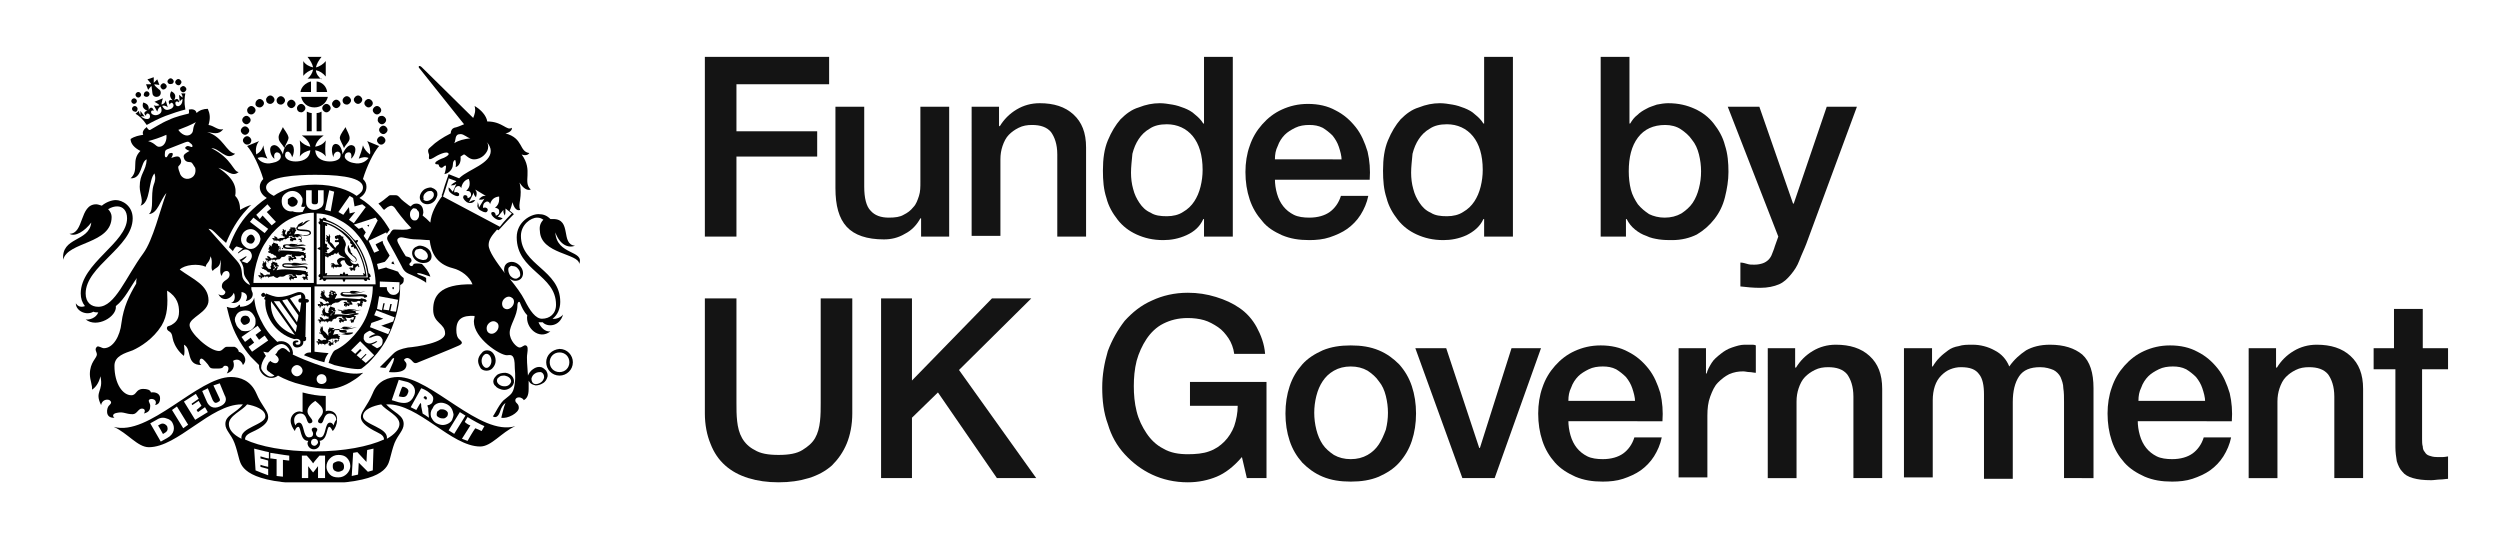
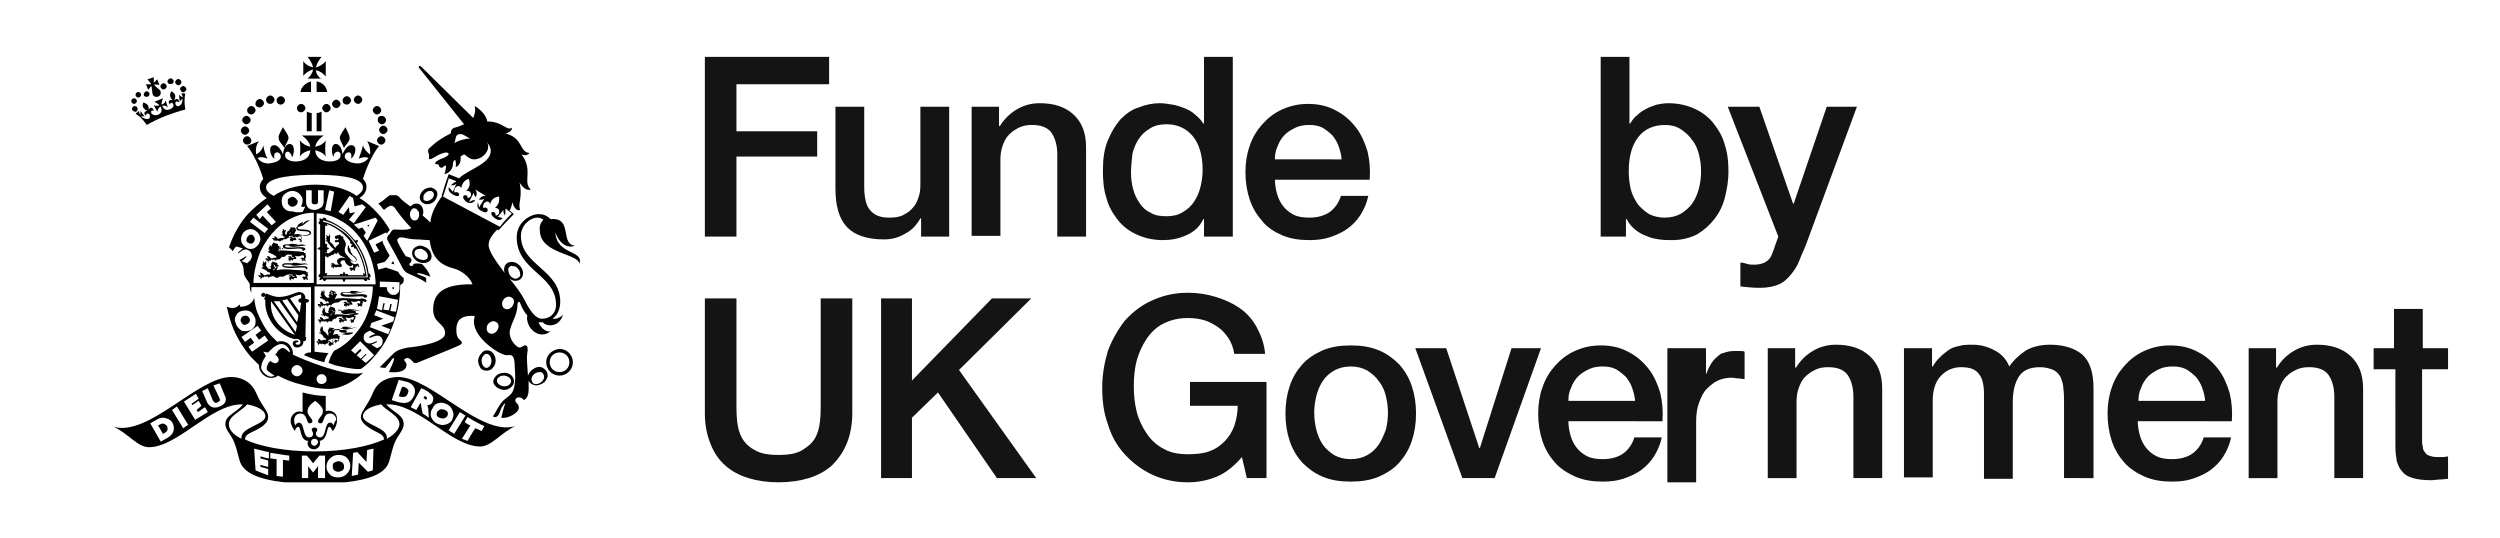
<svg xmlns="http://www.w3.org/2000/svg" xmlns:xlink="http://www.w3.org/1999/xlink" version="1.1" id="Layer_1" x="0px" y="0px" viewBox="0 0 356.1 76.6" style="enable-background:new 0 0 356.1 76.6;" xml:space="preserve">
  <style type="text/css">
	.st0{fill:#141414;}
	.st1{clip-path:url(#SVGID_00000111152887100973375150000005145963592294846365_);fill:#141414;}
	.st2{clip-path:url(#SVGID_00000111152887100973375150000005145963592294846365_);fill:#010101;}
</style>
  <polygon class="st0" points="100.4,8.1 100.4,33.7 104.9,33.7 104.9,22.3 116.4,22.3 116.4,18.7 104.9,18.7 104.9,12 118.1,12   118.1,8.1 " />
  <g>
    <defs>
      <rect id="SVGID_1_" x="8.6" y="8.1" width="340.1" height="60.6" />
    </defs>
    <clipPath id="SVGID_00000179607272212190192880000018445592720980823973_">
      <use xlink:href="#SVGID_1_" style="overflow:visible;" />
    </clipPath>
    <path style="clip-path:url(#SVGID_00000179607272212190192880000018445592720980823973_);fill:#141414;" d="M135.2,33.7h-4v-2.6   h-0.1c-0.5,0.9-1.2,1.7-2.2,2.2c-1,0.6-2,0.8-3,0.8c-2.4,0-4.2-0.6-5.3-1.8c-1.1-1.2-1.6-3-1.6-5.5V15.2h4.1v11.4   c0,1.6,0.3,2.8,0.9,3.4c0.6,0.7,1.5,1,2.6,1c0.9,0,1.6-0.1,2.1-0.4c0.6-0.3,1-0.6,1.4-1.1c0.4-0.4,0.6-1,0.8-1.6   c0.2-0.6,0.2-1.3,0.2-2V15.2h4.1V33.7z" />
    <path style="clip-path:url(#SVGID_00000179607272212190192880000018445592720980823973_);fill:#141414;" d="M138.4,15.2h3.9v2.7   l0.1,0.1c0.6-1,1.4-1.8,2.4-2.4c1-0.6,2.1-0.9,3.3-0.9c2,0,3.6,0.5,4.8,1.6c1.2,1.1,1.8,2.6,1.8,4.7v12.7h-4.1V22   c0-1.5-0.4-2.5-0.9-3.2c-0.6-0.7-1.5-1-2.7-1c-0.7,0-1.3,0.1-1.9,0.4c-0.6,0.3-1,0.6-1.4,1c-0.4,0.4-0.7,1-0.9,1.6   c-0.2,0.6-0.3,1.2-0.3,1.9v10.9h-4.1V15.2z" />
    <path style="clip-path:url(#SVGID_00000179607272212190192880000018445592720980823973_);fill:#141414;" d="M175.4,33.7h-3.9v-2.5   h-0.1c-0.5,1.1-1.3,1.8-2.4,2.3c-1.1,0.5-2.2,0.7-3.3,0.7c-1.5,0-2.7-0.3-3.8-0.8c-1.1-0.5-2-1.2-2.7-2.1c-0.7-0.9-1.3-1.9-1.6-3.1   c-0.4-1.2-0.5-2.5-0.5-3.9c0-1.7,0.2-3.1,0.7-4.3c0.5-1.2,1.1-2.2,1.8-3c0.8-0.8,1.6-1.4,2.6-1.7c1-0.4,2-0.6,3-0.6   c0.6,0,1.2,0.1,1.8,0.2c0.6,0.1,1.2,0.3,1.7,0.5c0.5,0.2,1.1,0.5,1.5,0.9c0.5,0.4,0.9,0.8,1.2,1.3h0.1V8.1h4.1V33.7z M161.1,24.6   c0,0.8,0.1,1.6,0.3,2.3c0.2,0.8,0.5,1.4,0.9,2c0.4,0.6,0.9,1.1,1.6,1.4c0.6,0.4,1.4,0.5,2.3,0.5c0.9,0,1.7-0.2,2.3-0.6   c0.7-0.4,1.2-0.9,1.6-1.5c0.4-0.6,0.7-1.3,0.9-2.1c0.2-0.8,0.3-1.6,0.3-2.4c0-2.1-0.5-3.7-1.4-4.8c-0.9-1.1-2.2-1.7-3.7-1.7   c-1,0-1.8,0.2-2.4,0.6c-0.7,0.4-1.2,0.9-1.6,1.5c-0.4,0.6-0.7,1.3-0.9,2.1C161.2,23,161.1,23.8,161.1,24.6" />
    <path style="clip-path:url(#SVGID_00000179607272212190192880000018445592720980823973_);fill:#141414;" d="M181.6,25.5   c0,0.7,0.1,1.4,0.3,2.1c0.2,0.7,0.5,1.3,0.9,1.8c0.4,0.5,0.9,0.9,1.5,1.2c0.6,0.3,1.4,0.4,2.2,0.4c1.2,0,2.2-0.3,2.9-0.8   c0.7-0.5,1.3-1.3,1.6-2.3h3.9c-0.2,1-0.6,1.9-1.1,2.7c-0.5,0.8-1.2,1.5-1.9,2c-0.7,0.5-1.6,0.9-2.5,1.2c-0.9,0.3-1.9,0.4-2.9,0.4   c-1.5,0-2.7-0.2-3.9-0.7c-1.1-0.5-2.1-1.1-2.8-2c-0.8-0.9-1.4-1.9-1.8-3.1c-0.4-1.2-0.6-2.5-0.6-3.9c0-1.3,0.2-2.6,0.6-3.7   c0.4-1.2,1-2.2,1.8-3.1c0.8-0.9,1.7-1.6,2.8-2.1c1.1-0.5,2.3-0.8,3.7-0.8c1.5,0,2.8,0.3,3.9,0.9c1.2,0.6,2.1,1.4,2.9,2.4   c0.8,1,1.3,2.2,1.7,3.5c0.3,1.3,0.4,2.6,0.3,4H181.6z M191.1,22.8c0-0.6-0.2-1.3-0.4-1.9c-0.2-0.6-0.5-1.1-0.9-1.6   c-0.4-0.4-0.9-0.8-1.4-1.1c-0.6-0.3-1.2-0.4-1.9-0.4c-0.7,0-1.4,0.1-2,0.4c-0.6,0.3-1.1,0.6-1.5,1c-0.4,0.4-0.8,1-1,1.6   c-0.3,0.6-0.4,1.2-0.4,1.9H191.1z" />
-     <path style="clip-path:url(#SVGID_00000179607272212190192880000018445592720980823973_);fill:#141414;" d="M215.3,33.7h-3.9v-2.5   h-0.1c-0.5,1.1-1.4,1.8-2.4,2.3c-1.1,0.5-2.2,0.7-3.3,0.7c-1.5,0-2.7-0.3-3.8-0.8c-1.1-0.5-2-1.2-2.7-2.1c-0.7-0.9-1.3-1.9-1.6-3.1   c-0.4-1.2-0.5-2.5-0.5-3.9c0-1.7,0.2-3.1,0.7-4.3c0.5-1.2,1.1-2.2,1.8-3c0.8-0.8,1.6-1.4,2.6-1.7c1-0.4,2-0.6,3-0.6   c0.6,0,1.2,0.1,1.8,0.2c0.6,0.1,1.2,0.3,1.7,0.5c0.5,0.2,1.1,0.5,1.5,0.9c0.5,0.4,0.9,0.8,1.2,1.3h0.1V8.1h4.1V33.7z M201,24.6   c0,0.8,0.1,1.6,0.3,2.3c0.2,0.8,0.5,1.4,0.9,2c0.4,0.6,0.9,1.1,1.6,1.4c0.6,0.4,1.4,0.5,2.3,0.5c0.9,0,1.7-0.2,2.3-0.6   c0.7-0.4,1.2-0.9,1.6-1.5c0.4-0.6,0.7-1.3,0.9-2.1c0.2-0.8,0.3-1.6,0.3-2.4c0-2.1-0.5-3.7-1.4-4.8c-0.9-1.1-2.2-1.7-3.7-1.7   c-1,0-1.8,0.2-2.4,0.6c-0.7,0.4-1.2,0.9-1.6,1.5c-0.4,0.6-0.7,1.3-0.9,2.1C201.1,23,201,23.8,201,24.6" />
    <path style="clip-path:url(#SVGID_00000179607272212190192880000018445592720980823973_);fill:#141414;" d="M228,8.1h4.1v9.5h0.1   c0.3-0.5,0.6-0.9,1-1.2c0.4-0.4,0.9-0.7,1.3-0.9c0.5-0.3,1-0.4,1.5-0.6c0.5-0.1,1.1-0.2,1.6-0.2c1.5,0,2.7,0.3,3.8,0.8   c1.1,0.5,2,1.2,2.7,2.1c0.7,0.9,1.3,1.9,1.6,3.1c0.4,1.2,0.5,2.5,0.5,3.8c0,1.2-0.2,2.4-0.5,3.6c-0.3,1.2-0.8,2.2-1.5,3.1   c-0.7,0.9-1.5,1.6-2.5,2.2c-1,0.5-2.2,0.8-3.5,0.8c-0.6,0-1.2,0-1.9-0.1c-0.6-0.1-1.2-0.2-1.8-0.5c-0.6-0.2-1.1-0.5-1.6-0.9   c-0.5-0.4-0.9-0.9-1.2-1.5h-0.1v2.5H228V8.1z M242.3,24.4c0-0.8-0.1-1.6-0.3-2.4c-0.2-0.8-0.5-1.5-1-2.1c-0.4-0.6-1-1.1-1.6-1.5   c-0.6-0.4-1.4-0.6-2.2-0.6c-1.7,0-3,0.6-3.9,1.8c-0.9,1.2-1.3,2.8-1.3,4.8c0,0.9,0.1,1.8,0.3,2.6c0.2,0.8,0.6,1.5,1,2.1   c0.5,0.6,1,1,1.6,1.4c0.6,0.3,1.4,0.5,2.2,0.5c0.9,0,1.7-0.2,2.4-0.6c0.6-0.4,1.2-0.9,1.6-1.5c0.4-0.6,0.7-1.3,0.9-2.1   C242.2,26,242.3,25.3,242.3,24.4" />
    <path style="clip-path:url(#SVGID_00000179607272212190192880000018445592720980823973_);fill:#141414;" d="M246.1,15.2h4.5   l4.8,13.8h0.1l4.7-13.8h4.3l-7.2,19.5c-0.3,0.8-0.7,1.6-1,2.4c-0.3,0.8-0.7,1.4-1.2,2c-0.5,0.6-1,1.1-1.7,1.4   c-0.7,0.3-1.6,0.5-2.7,0.5c-1,0-1.9-0.1-2.8-0.2v-3.4c0.3,0,0.7,0.1,1,0.2c0.3,0.1,0.6,0.1,1,0.1c0.5,0,0.9-0.1,1.2-0.2   c0.3-0.1,0.6-0.3,0.8-0.5c0.2-0.2,0.4-0.5,0.5-0.8c0.1-0.3,0.3-0.7,0.4-1.1l0.5-1.4L246.1,15.2z" />
    <path style="clip-path:url(#SVGID_00000179607272212190192880000018445592720980823973_);fill:#141414;" d="M100.4,42.5h4.5v14.9   c0,0.9,0,1.7,0.1,2.6c0.1,0.9,0.3,1.7,0.7,2.4c0.4,0.7,1,1.3,1.8,1.7c0.8,0.5,1.9,0.7,3.4,0.7c1.5,0,2.6-0.2,3.4-0.7   c0.8-0.5,1.4-1,1.8-1.7c0.4-0.7,0.6-1.5,0.7-2.4c0.1-0.9,0.1-1.8,0.1-2.6V42.5h4.5v16.4c0,1.6-0.3,3.1-0.8,4.3   c-0.5,1.2-1.2,2.2-2.1,3.1c-0.9,0.8-2,1.4-3.3,1.8c-1.3,0.4-2.7,0.6-4.3,0.6c-1.6,0-3-0.2-4.3-0.6c-1.3-0.4-2.4-1-3.3-1.8   c-0.9-0.8-1.6-1.8-2.1-3.1c-0.5-1.2-0.8-2.7-0.8-4.3V42.5z" />
    <polygon style="clip-path:url(#SVGID_00000179607272212190192880000018445592720980823973_);fill:#141414;" points="125.5,42.5    129.9,42.5 129.9,54.2 141.3,42.5 146.9,42.5 136.6,52.7 147.6,68.1 142,68.1 133.6,55.9 129.9,59.5 129.9,68.1 125.5,68.1  " />
    <path style="clip-path:url(#SVGID_00000179607272212190192880000018445592720980823973_);fill:#141414;" d="M180.5,68.1h-2.9   l-0.7-3c-1.2,1.4-2.4,2.3-3.6,2.8c-1.2,0.5-2.6,0.8-4.1,0.8c-1.9,0-3.6-0.4-5.1-1.1c-1.5-0.7-2.8-1.7-3.9-2.9   c-1.1-1.2-1.9-2.6-2.4-4.3c-0.6-1.6-0.8-3.4-0.8-5.2c0-1.8,0.3-3.5,0.8-5.2c0.6-1.6,1.4-3,2.4-4.3c1.1-1.2,2.3-2.2,3.9-2.9   c1.5-0.7,3.2-1.1,5.1-1.1c1.4,0,2.7,0.2,4,0.6c1.3,0.4,2.4,0.9,3.4,1.6c1,0.7,1.8,1.6,2.4,2.7c0.6,1.1,1.1,2.4,1.2,3.8h-4.4   c-0.1-0.8-0.4-1.6-0.8-2.2c-0.4-0.6-0.9-1.2-1.5-1.6c-0.6-0.4-1.3-0.8-2-1c-0.7-0.2-1.5-0.3-2.3-0.3c-1.4,0-2.5,0.3-3.5,0.8   c-1,0.5-1.8,1.3-2.4,2.2c-0.6,0.9-1.1,2-1.4,3.1c-0.3,1.2-0.4,2.4-0.4,3.6c0,1.2,0.1,2.4,0.4,3.6c0.3,1.2,0.8,2.2,1.4,3.1   c0.6,0.9,1.4,1.7,2.4,2.2c1,0.6,2.2,0.8,3.5,0.8c1.1,0,2.2-0.1,3-0.4c0.9-0.3,1.6-0.8,2.2-1.4c0.6-0.6,1.1-1.4,1.4-2.2   c0.3-0.9,0.5-1.9,0.5-2.9h-6.8v-3.4h10.9V68.1z" />
    <path style="clip-path:url(#SVGID_00000179607272212190192880000018445592720980823973_);fill:#141414;" d="M192.4,68.6   c-1.5,0-2.8-0.2-4-0.7c-1.2-0.5-2.1-1.2-2.9-2c-0.8-0.9-1.4-1.9-1.8-3.1c-0.4-1.2-0.6-2.5-0.6-3.9c0-1.4,0.2-2.7,0.6-3.9   c0.4-1.2,1-2.2,1.8-3.1c0.8-0.9,1.8-1.5,2.9-2c1.2-0.5,2.5-0.7,4-0.7c1.5,0,2.8,0.2,4,0.7c1.2,0.5,2.1,1.2,2.9,2   c0.8,0.9,1.4,1.9,1.8,3.1c0.4,1.2,0.6,2.5,0.6,3.9c0,1.4-0.2,2.7-0.6,3.9c-0.4,1.2-1,2.2-1.8,3.1c-0.8,0.9-1.8,1.5-2.9,2   C195.2,68.4,193.9,68.6,192.4,68.6 M192.4,65.4c0.9,0,1.7-0.2,2.4-0.6c0.7-0.4,1.2-0.9,1.6-1.5c0.4-0.6,0.7-1.3,1-2.1   c0.2-0.8,0.3-1.6,0.3-2.4c0-0.8-0.1-1.6-0.3-2.4c-0.2-0.8-0.5-1.5-1-2.1c-0.4-0.6-1-1.1-1.6-1.5c-0.7-0.4-1.5-0.6-2.4-0.6   c-0.9,0-1.7,0.2-2.4,0.6c-0.7,0.4-1.2,0.9-1.6,1.5c-0.4,0.6-0.7,1.3-0.9,2.1c-0.2,0.8-0.3,1.6-0.3,2.4c0,0.8,0.1,1.6,0.3,2.4   c0.2,0.8,0.5,1.5,0.9,2.1c0.4,0.6,1,1.1,1.6,1.5C190.7,65.2,191.5,65.4,192.4,65.4" />
    <polygon style="clip-path:url(#SVGID_00000179607272212190192880000018445592720980823973_);fill:#141414;" points="201.6,49.6    206,49.6 210.7,63.8 210.8,63.8 215.3,49.6 219.5,49.6 212.9,68.1 208.3,68.1  " />
    <path style="clip-path:url(#SVGID_00000179607272212190192880000018445592720980823973_);fill:#141414;" d="M223.4,59.9   c0,0.7,0.1,1.4,0.3,2.1c0.2,0.7,0.5,1.3,0.9,1.8c0.4,0.5,0.9,0.9,1.5,1.2c0.6,0.3,1.4,0.4,2.2,0.4c1.2,0,2.2-0.3,2.9-0.8   c0.7-0.5,1.3-1.3,1.6-2.3h3.9c-0.2,1-0.6,1.9-1.1,2.7c-0.5,0.8-1.2,1.5-1.9,2c-0.7,0.5-1.6,0.9-2.5,1.2c-0.9,0.3-1.9,0.4-2.9,0.4   c-1.5,0-2.7-0.2-3.9-0.7c-1.1-0.5-2.1-1.1-2.9-2c-0.8-0.9-1.4-1.9-1.8-3.1c-0.4-1.2-0.6-2.5-0.6-3.9c0-1.3,0.2-2.6,0.6-3.7   c0.4-1.2,1-2.2,1.8-3.1s1.7-1.6,2.8-2.1c1.1-0.5,2.3-0.8,3.7-0.8c1.5,0,2.8,0.3,3.9,0.9c1.2,0.6,2.1,1.4,2.9,2.4   c0.8,1,1.3,2.2,1.7,3.5c0.3,1.3,0.4,2.6,0.3,4H223.4z M232.9,57.2c0-0.6-0.2-1.3-0.4-1.9s-0.5-1.1-0.9-1.6   c-0.4-0.4-0.9-0.8-1.4-1.1c-0.6-0.3-1.2-0.4-1.9-0.4c-0.7,0-1.4,0.1-2,0.4c-0.6,0.3-1.1,0.6-1.5,1c-0.4,0.4-0.8,1-1,1.6   c-0.3,0.6-0.4,1.2-0.4,1.9H232.9z" />
-     <path style="clip-path:url(#SVGID_00000179607272212190192880000018445592720980823973_);fill:#141414;" d="M239.2,49.6h3.8v3.6   h0.1c0.1-0.5,0.4-1,0.7-1.5c0.3-0.5,0.8-0.9,1.3-1.3c0.5-0.4,1-0.7,1.6-0.9c0.6-0.2,1.2-0.4,1.8-0.4c0.5,0,0.8,0,1,0   c0.2,0,0.4,0,0.6,0.1v3.9c-0.3,0-0.6-0.1-0.9-0.1c-0.3,0-0.6-0.1-0.9-0.1c-0.7,0-1.3,0.1-2,0.4c-0.6,0.3-1.1,0.7-1.6,1.2   c-0.5,0.5-0.8,1.2-1.1,2c-0.3,0.8-0.4,1.7-0.4,2.7v8.8h-4.1V49.6z" />
+     <path style="clip-path:url(#SVGID_00000179607272212190192880000018445592720980823973_);fill:#141414;" d="M239.2,49.6h3.8v3.6   h0.1c0.1-0.5,0.4-1,0.7-1.5c0.3-0.5,0.8-0.9,1.3-1.3c0.6-0.2,1.2-0.4,1.8-0.4c0.5,0,0.8,0,1,0   c0.2,0,0.4,0,0.6,0.1v3.9c-0.3,0-0.6-0.1-0.9-0.1c-0.3,0-0.6-0.1-0.9-0.1c-0.7,0-1.3,0.1-2,0.4c-0.6,0.3-1.1,0.7-1.6,1.2   c-0.5,0.5-0.8,1.2-1.1,2c-0.3,0.8-0.4,1.7-0.4,2.7v8.8h-4.1V49.6z" />
    <path style="clip-path:url(#SVGID_00000179607272212190192880000018445592720980823973_);fill:#141414;" d="M251.8,49.6h3.9v2.7   l0.1,0.1c0.6-1,1.4-1.8,2.4-2.4c1-0.6,2.1-0.9,3.3-0.9c2,0,3.6,0.5,4.8,1.6c1.2,1.1,1.8,2.6,1.8,4.7v12.7H264V56.5   c0-1.5-0.4-2.5-0.9-3.2c-0.6-0.7-1.5-1-2.7-1c-0.7,0-1.3,0.1-1.9,0.4c-0.6,0.3-1,0.6-1.4,1c-0.4,0.4-0.7,1-0.9,1.6   c-0.2,0.6-0.3,1.2-0.3,1.9v10.9h-4.1V49.6z" />
    <path style="clip-path:url(#SVGID_00000179607272212190192880000018445592720980823973_);fill:#141414;" d="M271.3,49.6h3.9v2.6   h0.1c0.3-0.5,0.6-0.9,1-1.3c0.4-0.4,0.8-0.7,1.2-1c0.4-0.3,0.9-0.5,1.5-0.6c0.6-0.2,1.2-0.2,2-0.2c1.1,0,2.2,0.3,3.1,0.8   c1,0.5,1.7,1.3,2.1,2.3c0.7-1,1.5-1.7,2.4-2.3c0.9-0.5,2-0.8,3.4-0.8c2,0,3.5,0.5,4.6,1.4c1.1,1,1.6,2.6,1.6,4.8v12.8H294V57.3   c0-0.7,0-1.4-0.1-2c0-0.6-0.2-1.1-0.4-1.6c-0.2-0.4-0.6-0.8-1-1c-0.5-0.2-1.1-0.4-1.9-0.4c-1.4,0-2.4,0.4-3,1.3   c-0.6,0.9-0.9,2.1-0.9,3.7v10.9h-4.1V56.2c0-1.3-0.2-2.3-0.7-2.9c-0.5-0.7-1.3-1-2.6-1c-0.5,0-1,0.1-1.5,0.3   c-0.5,0.2-0.9,0.5-1.3,0.9s-0.7,0.9-0.9,1.5c-0.2,0.6-0.3,1.3-0.3,2v11h-4.1V49.6z" />
    <path style="clip-path:url(#SVGID_00000179607272212190192880000018445592720980823973_);fill:#141414;" d="M304.5,59.9   c0,0.7,0.1,1.4,0.3,2.1c0.2,0.7,0.5,1.3,0.9,1.8c0.4,0.5,0.9,0.9,1.5,1.2c0.6,0.3,1.4,0.4,2.2,0.4c1.2,0,2.2-0.3,2.9-0.8   c0.7-0.5,1.3-1.3,1.6-2.3h3.9c-0.2,1-0.6,1.9-1.1,2.7c-0.5,0.8-1.2,1.5-1.9,2c-0.7,0.5-1.6,0.9-2.5,1.2c-0.9,0.3-1.9,0.4-2.9,0.4   c-1.5,0-2.7-0.2-3.9-0.7c-1.1-0.5-2.1-1.1-2.9-2c-0.8-0.9-1.4-1.9-1.8-3.1c-0.4-1.2-0.6-2.5-0.6-3.9c0-1.3,0.2-2.6,0.6-3.7   c0.4-1.2,1-2.2,1.8-3.1c0.8-0.9,1.7-1.6,2.8-2.1s2.3-0.8,3.7-0.8c1.5,0,2.8,0.3,3.9,0.9c1.2,0.6,2.1,1.4,2.9,2.4   c0.8,1,1.3,2.2,1.7,3.5c0.3,1.3,0.4,2.6,0.3,4H304.5z M314.1,57.2c0-0.6-0.2-1.3-0.4-1.9c-0.2-0.6-0.5-1.1-0.9-1.6   c-0.4-0.4-0.9-0.8-1.4-1.1c-0.6-0.3-1.2-0.4-1.9-0.4c-0.7,0-1.4,0.1-2,0.4c-0.6,0.3-1.1,0.6-1.5,1c-0.4,0.4-0.8,1-1,1.6   c-0.3,0.6-0.4,1.2-0.4,1.9H314.1z" />
    <path style="clip-path:url(#SVGID_00000179607272212190192880000018445592720980823973_);fill:#141414;" d="M320.3,49.6h3.9v2.7   l0.1,0.1c0.6-1,1.4-1.8,2.4-2.4c1-0.6,2.1-0.9,3.3-0.9c2,0,3.6,0.5,4.8,1.6c1.2,1.1,1.8,2.6,1.8,4.7v12.7h-4.1V56.5   c0-1.5-0.4-2.5-0.9-3.2c-0.6-0.7-1.5-1-2.7-1c-0.7,0-1.3,0.1-1.9,0.4c-0.6,0.3-1,0.6-1.4,1c-0.4,0.4-0.7,1-0.9,1.6   c-0.2,0.6-0.3,1.2-0.3,1.9v10.9h-4.1V49.6z" />
    <path style="clip-path:url(#SVGID_00000179607272212190192880000018445592720980823973_);fill:#141414;" d="M337.9,49.6h3.1V44h4.1   v5.6h3.7v3H345v9.9c0,0.4,0,0.8,0.1,1.1c0,0.3,0.1,0.6,0.3,0.8c0.1,0.2,0.3,0.4,0.6,0.5c0.3,0.1,0.6,0.2,1.1,0.2c0.3,0,0.6,0,0.9,0   c0.3,0,0.6-0.1,0.9-0.1v3.2c-0.5,0-0.9,0.1-1.3,0.1c-0.4,0-0.9,0.1-1.3,0.1c-1.1,0-1.9-0.1-2.6-0.3c-0.7-0.2-1.2-0.5-1.5-0.9   c-0.4-0.4-0.6-0.9-0.8-1.5c-0.1-0.6-0.2-1.3-0.2-2V52.6h-3.1V49.6z" />
    <path style="clip-path:url(#SVGID_00000179607272212190192880000018445592720980823973_);fill:#010101;" d="M9.9,36.5   C9.9,36.5,9.9,36.5,9.9,36.5C9.9,36.5,9.9,36.5,9.9,36.5" />
    <path style="clip-path:url(#SVGID_00000179607272212190192880000018445592720980823973_);fill:#010101;" d="M52.5,38.9   c-0.2-1.5-0.8-3-1.7-4.3c0.1-0.1,0.2-0.2,0.2-0.4c-0.2,0-0.3,0-0.4,0.1c-0.1-0.1-0.1-0.2-0.2-0.2c-1.1-1.4-2.5-2.3-3.9-2.8   c0-0.2-0.2-0.3-0.4-0.3c-0.1,0-0.1,0.1-0.2,0.2c0,0,0,0-0.1,0c-0.1-0.1-0.2-0.1-0.3-0.1c0,0.2,0,0.3,0.1,0.4v0   c-0.1,0-0.2,0.1-0.2,0.1c-0.1,0.1,0,0.3,0.2,0.4v3.2c-0.1,0-0.3,0.1-0.4,0.2c0.1,0.1,0.3,0.2,0.4,0.2v3.4c-0.2,0.1-0.3,0.3-0.2,0.4   c0,0.1,0.1,0.1,0.2,0.1v0.1c-0.1,0.1-0.1,0.2-0.1,0.3c0.1,0,0.2,0,0.3-0.1H46c0,0.1,0.1,0.2,0.1,0.2c0.1,0.1,0.3,0,0.4-0.2h2.3   c0,0.1,0.1,0.3,0.2,0.4c0.1-0.1,0.2-0.3,0.2-0.4h2.6c0.1,0.2,0.3,0.3,0.4,0.2c0.1,0,0.1-0.1,0.1-0.2h0.1c0.1,0.1,0.2,0.1,0.3,0.1   c0-0.1,0-0.2-0.1-0.3c0,0,0-0.1,0-0.1c0.1,0,0.2-0.1,0.2-0.1C52.8,39.2,52.7,39,52.5,38.9 M50.3,34.2c1.2,1.5,1.9,3.4,2.1,5.3h-6.4   v-8.1C47.5,31.7,49.1,32.7,50.3,34.2" />
    <path style="clip-path:url(#SVGID_00000179607272212190192880000018445592720980823973_);fill:#010101;" d="M52.2,39.3   c-0.2-1.8-0.9-3.6-2-5c-0.5-0.7-1.2-1.3-1.9-1.7c-0.7-0.5-1.4-0.8-2.2-1l-0.1,0v7.8h6.2L52.2,39.3z M49.9,34.4c0,0.1-0.1,0.1,0,0.2   c0,0.1,0.1,0.2,0.3,0.2c-0.1,0.1-0.2,0.2-0.2,0.4c0.2,0,0.3,0,0.4-0.1c0,0.2,0,0.3,0.1,0.3c0,0,0.1,0,0.2,0   c0.7,1.1,1.1,2.3,1.3,3.6c-0.1,0-0.2-0.1-0.3-0.1c0,0.1,0.1,0.3,0.1,0.3h-2.2c0-0.1-0.1-0.2-0.1-0.2c-0.1,0-0.2,0-0.3,0.1   c0-0.1-0.1-0.3-0.2-0.4c-0.1,0.1-0.2,0.3-0.2,0.4c-0.1-0.1-0.2-0.1-0.3-0.1c-0.1,0-0.1,0.1-0.1,0.2h-1.9c0.1-0.1,0.1-0.2,0.1-0.3   c-0.1,0-0.3,0-0.3,0.1v-3c0.1,0,0.2-0.1,0.3-0.1c0-0.1,0-0.2-0.1-0.3c0.1,0,0.3-0.1,0.4-0.2c-0.1-0.1-0.3-0.2-0.4-0.2   c0.1-0.1,0.1-0.2,0.1-0.3c0-0.1-0.1-0.2-0.3-0.2v-2.6c0.1,0.1,0.2,0.1,0.3,0.1c0-0.1,0-0.2-0.1-0.3C47.7,32.3,49,33.2,49.9,34.4" />
    <path style="clip-path:url(#SVGID_00000179607272212190192880000018445592720980823973_);fill:#010101;" d="M51,38.1L51,38.1   c0.1-0.1,0.2-0.2,0.3-0.2c-0.1,0-0.2,0-0.3,0c0.1-0.1,0.2,0,0.1-0.2c-0.1-0.2-0.2-0.2-0.3-0.1c-0.1,0.1-0.9,0-0.9-0.6c0,0,0,0,0,0   c0.1,0.1,0.1,0.2,0.2,0.2c0.4,0.2,0.7,0.1,0.7-0.2c0-0.3-0.3-0.5-0.6-0.7C50.2,36.1,50.1,36,50,36c-0.1-0.2,0-0.4-0.3-0.8   c0-0.1,0-0.2-0.1-0.3c-0.1,0.3-0.2,0.8,0.2,1.2c0.3,0.3,1,0.7,0.9,1c0,0.1-0.1,0.1-0.2,0.2c-0.1,0-0.3-0.1-0.4-0.2c0,0,0,0-0.1-0.1   l0,0c-0.3-0.3-0.5-0.6-0.7-0.8c-0.3-0.4-0.2-0.8-0.1-1.1c0.2-0.3-0.1-0.9-0.3-1.1c0,0,0-0.1,0-0.3c0,0-0.1,0-0.2,0   c-0.1-0.1-0.1-0.1-0.2-0.2c-0.1,0-0.1-0.1-0.1-0.1c-0.1,0.1-0.1,0.1-0.2,0.1c-0.1,0-0.2,0-0.2,0c-0.1,0.1-0.1,0.1-0.2,0.1   c-0.1,0-0.1,0.1-0.1,0.2c0,0.1,0,0.1,0.1,0.2c0,0,0,0,0,0l0.1,0.1l0.1-0.1c0,0,0,0,0,0c0.1,0,0.2-0.1,0.2,0.1c0,0.1,0,0.1-0.1,0.1   c-0.1,0-0.2,0-0.3,0c-0.1,0-0.1,0.1-0.1,0.2c0,0.1,0.1,0.1,0.2,0.1c0.1,0,0.4-0.1,0.4,0.1c0,0.3-0.4,0.3-0.5,0.7   c-0.1-0.1-0.2-0.1-0.2-0.2c-0.1-0.1-0.1-0.2-0.3-0.4c-0.1-0.1-0.2-0.2-0.3-0.2C47,34.1,47,34.1,47,33.9c0-0.1,0.1-0.2,0-0.3   c0,0,0-0.1,0-0.1c0-0.1-0.1-0.1-0.2-0.1c0,0,0.1,0.1,0.1,0.1c0,0,0,0.1-0.1,0.1c0,0,0,0.1,0,0.1c0,0,0,0,0,0c0,0,0,0,0,0.1   c0,0,0,0,0,0c0-0.1-0.1-0.2-0.1-0.2c0,0,0,0-0.1,0c0,0,0,0,0,0c0-0.1-0.1-0.2-0.2-0.1c0,0,0.1,0,0.1,0c0,0,0,0.1,0,0.1   c0,0.1,0.1,0.1,0.2,0.1c0,0,0,0,0,0c0,0,0,0,0,0c0,0,0,0,0,0c-0.2-0.1-0.2,0-0.2,0.1c0,0,0,0,0,0.1c-0.1,0-0.1,0.1,0,0.2   c0,0,0-0.1,0-0.1c0,0,0,0,0,0c0,0,0,0,0,0c0,0,0,0,0.1,0c0,0,0,0,0,0c0,0,0,0,0,0c0,0,0,0,0,0c-0.1,0.1-0.1,0.2,0,0.2   c-0.1,0.1-0.2,0.1-0.2-0.1c-0.1,0.2,0.1,0.4,0.3,0.3c0,0.1,0,0.2,0,0.2c0,0,0,0,0,0c0,0,0,0,0,0c0,0.1,0,0.1,0.1,0.1   c0,0,0-0.1,0-0.1c0,0.1,0.1,0.1,0.1,0.2c0.1,0.1,0.3,0.5,0.7,0.7c-0.2,0.1-0.3,0.3-0.5,0.4c-0.1,0.1-0.3,0.2-0.4,0.2   c0,0-0.1-0.1-0.1-0.1c0,0-0.1,0-0.1,0c0,0,0,0-0.1,0c-0.1,0-0.2,0-0.2,0.1c0,0,0.1,0,0.1,0c0,0,0,0.1,0,0.1c0,0,0,0.1,0.2,0.1   c0,0,0,0,0,0c0,0-0.1,0-0.1,0c-0.1,0-0.1-0.1-0.2,0c0,0,0,0,0,0.1c0,0,0,0,0,0c-0.1,0-0.2,0.2-0.1,0.2c0,0,0-0.1,0.1-0.1   c0,0,0,0,0,0c0.1,0.1,0.1,0.1,0.3-0.1c0,0,0,0,0,0c0,0.1-0.1,0.2,0,0.2c0,0,0,0,0.1,0c0,0,0,0,0,0c0,0.1,0.2,0.1,0.2,0.1   c0,0-0.1-0.1-0.1-0.1c0,0,0.1,0,0.1,0c0.1-0.1,0-0.2,0-0.2c0,0,0,0,0,0c0,0,0.1,0.1,0.2,0.1c0.1,0,0.1-0.1,0.1-0.1   c0.1-0.1,0.3-0.1,0.4-0.1c0-0.1,0.1-0.2,0.2-0.2c0.1,0,0.2,0,0.3,0.1c0-0.1,0.1-0.2,0.2-0.3c0,0.6,0.8,0.6,1,0.9   c-0.2-0.1-0.5-0.1-0.6-0.1c-0.2,0-0.5,0.2-0.6,0.4c0,0.2,0.1,0.5,0.3,0.6c-0.2,0-0.3,0-0.5,0c0,0,0,0,0,0c-0.2,0-0.2-0.3-0.4-0.2   c0,0,0,0-0.1,0c-0.1,0-0.2,0.1-0.2,0.2c0,0,0.1-0.1,0.1-0.1c0,0,0,0,0,0c0,0,0,0.1,0.1,0.1c0,0,0.1,0,0.1,0c0,0,0,0,0,0   c0,0.1-0.3,0-0.2,0.2c0,0,0,0,0,0.1c0,0.1,0,0.1,0.2,0.1c0,0-0.1,0-0.1-0.1c0,0,0,0,0.1,0c0,0,0,0,0,0c0,0,0,0,0,0c0,0,0,0,0,0   c0,0,0,0,0,0c0,0,0,0.1,0,0.1c0,0.1,0.1,0.2,0.2,0.1c0,0-0.1,0-0.1-0.1c0,0,0.1,0,0.1,0c0,0,0,0,0-0.1c0,0,0,0,0,0c0,0,0,0,0.1,0   c0,0,0,0,0,0c0,0,0.1,0.1,0.2,0.1c0,0,0.1,0,0.1-0.1c0,0,0.1,0,0.1,0.1c0-0.1,0-0.2,0.2,0l0.1-0.1c0,0,0.2,0.1,0.2,0   c0.1-0.1,0.1-0.1,0.1-0.2c-0.1-0.2-0.1-0.2-0.2-0.3c-0.1-0.3,0.3-0.5,0.6-0.4c0,0.2,0.3,0.7,0.7,0.8c0.3,0.1,0.4-0.2,0.5-0.2   c0,0,0,0,0,0.1c0,0.1,0,0.3,0,0.3c0,0.1-0.2,0-0.3,0c-0.1,0-0.1,0-0.1,0c-0.1,0-0.2,0.1-0.2,0.2c0,0,0.1-0.1,0.1-0.1c0,0,0,0,0,0   c0,0.1,0.1,0.1,0.2,0.1c0,0,0,0,0,0c-0.1,0-0.2,0.2-0.1,0.2c0,0,0,0,0.1,0c0,0.1,0,0.1,0.1,0.1c0,0,0-0.1,0-0.1c0,0,0.1,0,0.1,0   c0.1,0,0-0.1,0.1-0.2c0,0,0,0,0,0c0,0.1,0,0.2,0,0.2c0,0,0,0,0.1,0c0,0.1,0.1,0.1,0.2,0.1c0,0-0.1,0-0.1-0.1c0,0,0.1-0.1,0.1-0.1   c0.1-0.2-0.1-0.2-0.1-0.2c0-0.1,0.2,0,0.2-0.2c0,0,0,0,0,0c0.1,0,0.2-0.1,0.2-0.2C51.1,38.1,51,38.1,51,38.1" />
    <path style="clip-path:url(#SVGID_00000179607272212190192880000018445592720980823973_);fill:#010101;" d="M48,33.8L48,33.8   C48,33.8,48,33.8,48,33.8" />
    <path style="clip-path:url(#SVGID_00000179607272212190192880000018445592720980823973_);fill:#010101;" d="M43.7,42.6l-0.2,0   l0-0.1c0-0.5-0.3-0.9-0.9-0.9c-0.5,0-1.5,0.7-2.9,0.7c-0.6,0-1.3-0.3-1.8-0.5L37.8,42c0,0,0,0,0,0c0-0.2-0.2-0.3-0.3-0.3   s-0.3,0.2-0.3,0.3c0,0.2,0.2,0.3,0.3,0.3c0.1,0,0.2-0.1,0.3-0.1l-0.2,0.4c0.1,0,0.1,0.1,0.2,0.1c-0.2,2.1,1.3,4.8,4.1,5.6   c0.4-0.1,0.9,0,0.9,0.4c0,0.3-0.1,0.4-0.4,0.4c-0.2,0-0.3-0.1-0.3-0.2c0-0.2,0.3-0.1,0.4-0.2c0-0.2-0.1-0.2-0.3-0.2   c-0.2,0-0.5,0.1-0.5,0.4c0,0.4,0.3,0.6,0.6,0.6c0.3,0,1-0.2,0.9-0.9c0.2,0,0.3,0,0.4-0.2l0-0.4l-0.1,0l0.1-4.9l0.1,0   c0.2,0,0.3-0.1,0.3-0.3C44,42.7,43.8,42.6,43.7,42.6 M38.6,42.9l3.4,4.8C40.2,47.1,38.4,45.5,38.6,42.9 M42.1,47.3L39,42.9   c0.1,0,0.2,0,0.3,0c0.2,0,0.3,0,0.5,0l2.5,3.5C42.2,46.8,42.2,47.1,42.1,47.3 M40.2,42.8c0.2-0.1,0.5-0.1,0.7-0.2l1.6,2.3   c0,0.3-0.1,0.7-0.2,1L40.2,42.8z M42.9,42.5l-0.1,0c-0.1,0-0.3,0.1-0.3,0.3c0,0.2,0.1,0.3,0.3,0.3l0.1,0l-0.2,1.4l-1.4-2   c0.6-0.3,1.2-0.5,1.4-0.5C42.9,41.9,42.9,42,42.9,42.5" />
    <path style="clip-path:url(#SVGID_00000179607272212190192880000018445592720980823973_);fill:#010101;" d="M42.5,32.2L42.5,32.2   C42.5,32.2,42.5,32.2,42.5,32.2" />
    <path style="clip-path:url(#SVGID_00000179607272212190192880000018445592720980823973_);fill:#010101;" d="M43.3,33.6   c0.7,0,1-0.2,1-0.4c0-0.8-1.9-0.3-1.9-0.7c0-0.1,0.1-0.1,0.1-0.2c0,0,0,0,0,0c0.9-0.1,1-0.7,1.7-0.9c-0.8-0.1-0.9,0.5-1.3,0.6   c0.2-0.1,0.3-0.3,0.2-0.4c-0.2,0.2-0.5,0.2-0.7,0.5c0,0,0,0.1,0,0.1c-0.1,0.1-0.2,0.2-0.2,0.3c0,0.7,1.9,0.2,1.9,0.7   c0,0.2-0.3,0.3-0.8,0.3c-0.4,0-0.7-0.3-1.4-0.1c0-0.1,0.2-0.4,0.2-0.5c0.1,0,0.1-0.1,0.1-0.1c0,0-0.1-0.1-0.1-0.1c0,0,0-0.1,0-0.1   c0,0,0-0.1,0-0.1c0,0-0.1-0.1-0.2-0.1c-0.1,0-0.1,0-0.2,0c0,0-0.1,0-0.1,0c0,0-0.1,0-0.1,0c0,0-0.1-0.1-0.1-0.1c0,0.1,0,0.1,0,0.2   c-0.1,0-0.1,0.2-0.2,0.2c0,0,0,0.1,0.1,0.1C41,32.9,41,33,40.9,33c0,0,0,0,0,0.1c-0.1,0.2-0.1,0.3-0.1,0.4h0c0,0-0.1-0.1-0.1-0.1   c-0.1-0.1-0.1-0.1-0.1-0.2c0-0.1,0.1-0.2,0.1-0.3c0,0,0-0.1,0-0.1c0-0.1-0.1-0.1-0.1-0.1c0,0,0.1,0,0,0.1c0,0-0.1,0-0.1,0   c0,0,0,0.1,0,0.1c0,0,0,0,0,0c0,0,0,0,0,0c0,0,0,0,0,0c0-0.1,0-0.2-0.1-0.2c0,0,0,0,0,0c0,0,0,0,0,0c0-0.1-0.1-0.1-0.2,0   c0,0,0.1,0,0.1,0c0,0,0,0.1,0,0.1c0,0.1,0,0.1,0.1,0.1c0,0,0,0,0,0c0,0,0,0,0,0c0,0,0,0,0,0c-0.1-0.1-0.2,0-0.2,0.1c0,0,0,0,0,0.1   c-0.1,0-0.1,0.1,0,0.1c0,0,0-0.1,0-0.1c0,0,0,0,0,0c0,0,0,0,0,0c0,0,0,0,0.1,0c0,0,0,0,0,0c0,0,0,0,0,0c0,0,0,0,0,0   c-0.1,0.1-0.1,0.2,0,0.2c0,0,0,0,0,0c0,0.2-0.3,0.1-0.2,0c-0.1,0.2,0.1,0.3,0.2,0.2c0,0,0,0,0,0c0,0,0,0.1,0,0.1c0,0,0,0,0,0   c0,0,0,0,0,0c0,0,0,0.1,0.1,0.1c0,0,0-0.1,0-0.1c0,0,0.1,0.1,0.2,0.2c-0.2,0.1-0.4,0.1-0.4,0.1c0,0-0.3,0-0.3,0   c-0.1,0.1-0.4,0.2-0.4,0c0,0,0-0.1-0.1-0.1c0,0-0.1-0.1-0.1-0.1c0,0,0,0-0.1,0c0,0-0.1-0.1-0.2,0c0,0,0.1,0,0.1,0.1c0,0,0,0,0,0.1   c0,0,0,0.1,0.2,0.1c0,0,0,0,0,0c0,0-0.1,0-0.1,0c-0.1,0-0.1-0.1-0.2-0.1c0,0,0,0-0.1,0c0,0,0,0,0,0c-0.1,0-0.2,0.1-0.1,0.2   c0,0,0-0.1,0.1-0.1c0,0,0,0,0,0.1c0,0.1,0.1,0.1,0.2,0c0,0,0,0,0,0c0,0.1-0.2,0.1-0.1,0.2c0,0,0,0,0,0c0,0,0,0,0,0   c0,0.1,0.1,0.2,0.1,0.2c0,0-0.1-0.1-0.1-0.1c0,0,0,0,0,0c0.1,0,0-0.1,0.1-0.2c0,0,0,0,0,0c0,0,0,0.1,0.1,0.1c0.1,0,0.1-0.1,0.1-0.1   c0,0,0,0,0,0c0,0,0.1,0.1,0,0.1c0,0,0.1,0,0.1-0.1c0,0,0,0.1,0,0.2c0,0,0.1-0.1,0.2-0.2c0,0,0,0,0,0.1c0,0,0,0,0,0c0,0,0.1,0,0.2,0   c0,0,0,0,0,0c0,0,0,0.1,0,0.1c0,0,0-0.1,0-0.1c0,0,0,0.1,0.1,0.2c0-0.3,0.2-0.2,0.3-0.3c0,0,0,0,0,0c0,0,0,0.1-0.1,0.1   c0.1,0,0.2-0.1,0.2-0.1c0,0,0-0.1,0.1-0.1c0.1,0,0.1,0,0.2-0.1c0,0,0,0.1,0,0.1c0.2,0,0.3-0.2,0.4-0.2c0.4-0.1-0.2-0.3,0.5-0.3   c0.1,0,0.2,0,0.2-0.1c-0.1,0.1-0.1,0.3,0.1,0.3c0,0,0.2,0,0.2,0.1c0,0,0,0,0,0c-0.1,0-0.1,0-0.2,0c-0.2,0.1-0.2-0.3-0.4-0.2   c0,0,0,0,0,0c-0.1,0-0.2,0.1-0.2,0.2c0,0,0.1-0.1,0.1-0.1c0,0,0,0,0,0c0,0,0,0.1,0.1,0.1c0,0,0,0,0.1,0c0,0,0,0,0,0   c0,0.1-0.2,0-0.2,0.2c0,0,0,0,0,0.1c0,0.1,0,0.1,0.1,0.1c0,0-0.1,0,0-0.1c0,0,0,0,0,0c0,0,0,0,0,0c0,0,0,0,0,0c0,0,0,0,0,0   c0,0,0,0,0,0c0,0,0,0.1,0,0.1c0,0.1,0.1,0.1,0.2,0.1c0,0-0.1,0-0.1,0c0,0,0,0,0,0c0,0,0,0,0-0.1c0,0,0,0,0,0c0,0,0,0,0.1,0   c0,0,0,0,0,0c0,0,0.1,0.1,0.1,0.1c0.1,0,0-0.1,0.1-0.2c0,0,0,0,0.1,0c0.1,0,0.2,0,0.3,0c0,0,0-0.2-0.1-0.3c-0.1,0,0-0.1-0.1-0.2   c0.1,0,0.2,0.1,0.4,0.1c0.3,0,0,0,0.1-0.1c0.1-0.1,0.3,0,0.3,0c0,0,0.1,0,0.1,0.1c0,0.1,0,0.1,0,0.2c0,0.1-0.1,0-0.2,0   c0,0-0.1,0-0.1,0c-0.1,0-0.1,0.1-0.1,0.2c0,0,0.1-0.1,0.1-0.1c0,0,0,0,0,0c0,0.1,0.1,0.1,0.2,0.1c0,0,0,0,0,0c0,0-0.1,0.1-0.1,0.2   c0,0,0,0,0,0c0,0.1,0,0.1,0.1,0.1c0,0,0-0.1,0-0.1c0,0,0,0,0,0c0.1,0,0-0.1,0.1-0.2c0,0,0,0,0,0c0,0.1,0,0.1,0,0.2c0,0,0,0,0,0   c0,0.1,0.1,0.1,0.2,0.1c0,0-0.1,0-0.1-0.1c0,0,0-0.1,0-0.1c0-0.1-0.1-0.1-0.1-0.2c0-0.1,0.1,0,0.1-0.2c0,0,0-0.1-0.1-0.1   c0,0,0,0,0,0h0c0,0,0.1,0,0.1,0c-0.1,0-0.1-0.1-0.1-0.1c0,0,0,0,0,0c0,0,0.1-0.1,0-0.2c0,0-0.1,0.1-0.2,0c0,0,0-0.1-0.1-0.1   C43.7,33.7,43.6,33.6,43.3,33.6C43.2,33.6,43.2,33.6,43.3,33.6 M41.5,32.6c0,0-0.1,0.1-0.1,0c0,0,0-0.1-0.1-0.2   C41.4,32.6,41.5,32.6,41.5,32.6 M41.6,33C41.6,33,41.6,32.9,41.6,33C41.6,32.9,41.6,32.9,41.6,33c-0.1,0-0.1,0-0.2,0   c0,0,0,0.1,0,0.1c0,0,0,0.1,0,0.1c0,0-0.1,0.1-0.1,0.1c-0.1,0-0.1-0.1,0-0.1c0,0,0-0.1,0.1-0.1c0,0,0.1,0,0.1,0c0,0,0-0.1-0.1-0.1   c0,0,0.1,0,0,0c0,0-0.1,0-0.1,0c0,0,0,0,0,0c0,0,0,0,0.1,0l0.2,0.1C41.6,32.9,41.7,32.9,41.6,33C41.7,32.9,41.7,33,41.6,33    M41.7,32.8c-0.1,0-0.1-0.1-0.1-0.1c0,0,0.2,0.1,0.2,0.1C41.8,32.8,41.8,32.8,41.7,32.8" />
    <path style="clip-path:url(#SVGID_00000179607272212190192880000018445592720980823973_);fill:#010101;" d="M39.2,35.8   c-0.1-0.1-0.2-0.2-0.3-0.2c-0.1-0.1-0.1-0.1-0.1-0.3c0-0.1,0.1-0.2,0.1-0.3c0,0,0-0.1,0-0.1c0-0.1-0.1-0.1-0.2-0.1   c0,0,0.1,0,0.1,0.1c0,0,0,0.1-0.1,0.1c0,0,0,0.1,0,0.1c0,0,0,0,0,0c0,0,0,0,0,0.1c0,0,0,0,0,0c0-0.1-0.1-0.2-0.1-0.2c0,0,0,0-0.1,0   c0,0,0,0,0,0c0-0.1-0.1-0.1-0.2,0c0,0,0.1,0,0.1,0c0,0,0,0.1,0,0.1c0,0.1,0,0.1,0.1,0.1c0,0,0,0,0,0c0,0,0,0,0,0c0,0,0,0,0,0   c-0.1-0.1-0.2,0-0.2,0.1c0,0,0,0,0,0.1c-0.1,0-0.1,0.1,0,0.2c0,0,0-0.1,0-0.1c0,0,0,0,0,0c0,0,0,0,0,0c0,0,0,0,0.1,0c0,0,0,0,0,0   c0,0,0,0,0,0c0,0,0,0,0,0c-0.1,0.1-0.1,0.2,0,0.2c0,0,0,0,0,0c0,0.2-0.3,0.1-0.2,0c-0.1,0.2,0.1,0.4,0.3,0.3c0,0,0,0,0,0   c0,0,0,0.1,0.1,0.1c0,0,0,0,0,0c0,0,0,0,0,0c0,0,0,0.1,0.1,0.1c0,0,0-0.1,0-0.1c0,0,0.1,0.1,0.3,0.2c0.1,0.1,0.2,0.2,0.3,0.1   c0,0.1,0.1,0.3,0.1,0.3c0,0-0.4,0-0.4,0c-0.1,0.1-0.4,0.2-0.5,0c0,0,0-0.1-0.1-0.1c0,0-0.1-0.1-0.1-0.1c0,0,0,0-0.1,0   c0,0-0.2-0.1-0.2,0c0,0,0.1,0,0.1,0.1c0,0,0,0.1,0,0.1c0,0,0,0.1,0.2,0.2c0,0,0,0,0,0c0,0-0.1,0-0.1,0c-0.1-0.1-0.1-0.1-0.2-0.1   c0,0,0,0-0.1,0c0,0,0,0,0,0c-0.1,0-0.2,0.1-0.1,0.2c0,0,0-0.1,0.1-0.1c0,0,0,0.1,0,0.1c0,0.1,0.1,0.2,0.3,0c0,0,0,0,0,0   c0,0.1-0.2,0.2-0.1,0.2c0,0,0,0,0,0c0,0,0,0,0,0c0,0.1,0.1,0.2,0.2,0.2c0,0-0.1-0.1-0.1-0.2c0,0,0.1,0,0.1,0c0.1,0,0.1-0.1,0.1-0.2   c0,0,0,0,0,0c0,0,0,0.2,0.1,0.1c0.1,0,0.2-0.1,0.1-0.2c0,0,0,0,0,0c0,0,0.1,0.1,0.1,0.1c0,0,0.1,0,0.1-0.1c0,0,0,0.1,0,0.2   c0,0,0.2-0.1,0.2-0.2c0,0,0,0,0,0.1c0,0,0,0,0,0c0,0,0.1,0,0.2,0c0,0,0,0,0,0c0,0,0,0.1,0,0.1c0,0,0-0.1,0-0.1c0,0,0,0.1,0.1,0.2   c0-0.3,0.2-0.2,0.4-0.3c0,0,0,0,0,0c0,0,0,0.1-0.1,0.1c0.2,0,0.5-0.3,0.5-0.4c0.1,0,0.2,0,0.2,0c0.6,0,0.2-0.5,1.1-0.3   c0.1,0,0.2-0.1,0.2-0.1c-0.1,0.1-0.1,0.4,0.1,0.4c0.1,0,0.2,0,0.2,0.1c0,0,0,0,0,0c-0.1,0-0.2,0-0.2,0c-0.2,0.1-0.2-0.3-0.4-0.2   c0,0,0,0-0.1,0c-0.1,0-0.2,0.1-0.2,0.2c0,0,0.1-0.1,0.1-0.1c0,0,0,0,0,0c0,0,0,0.1,0.1,0.1c0,0,0,0,0.1,0c0,0,0,0,0,0   c0,0.1-0.3,0-0.2,0.2c0,0,0,0.1,0,0.1c0,0.1,0,0.1,0.2,0.1c0,0-0.1,0-0.1-0.1c0,0,0,0,0,0c0,0,0,0,0,0c0,0,0,0,0,0c0,0,0,0,0,0   c0,0,0,0,0,0c0,0,0,0.1,0,0.1c0,0.1,0.1,0.2,0.2,0.1c0,0-0.1,0-0.1-0.1c0,0,0,0,0.1,0c0,0,0,0,0-0.1c0,0,0,0,0,0c0,0,0,0,0.1,0   c0,0,0,0,0,0c0,0,0.1,0.1,0.2,0.1c0.1,0,0-0.2,0.1-0.2c0,0,0.1,0,0.1,0c0.1,0,0.3,0,0.3,0c0-0.1,0-0.2-0.1-0.3   c-0.1,0,0-0.1-0.1-0.2c0.1,0.1,0.2,0.1,0.4,0.1c0.3,0,0.4,0,0.5-0.1c0.1-0.1,0.3,0,0.3,0c0,0,0.1,0,0.1,0.1c0,0.2,0,0.2,0,0.2   c0,0.1-0.2,0-0.2,0c0,0-0.1,0-0.1,0c-0.1,0-0.2,0.1-0.2,0.2c0,0,0.1-0.1,0.1-0.1c0,0,0,0,0,0c0,0.1,0.1,0.1,0.2,0.1c0,0,0,0,0,0   c-0.1,0-0.2,0.1-0.1,0.2c0,0,0,0,0.1,0c0,0.1,0,0.1,0.1,0.1c0,0,0-0.1,0-0.1c0,0,0,0,0,0c0.1,0,0-0.1,0.1-0.2c0,0,0,0,0,0   c0,0.1,0,0.2,0,0.2c0,0,0,0,0.1,0c0,0.1,0.1,0.1,0.2,0.1c0,0-0.1,0-0.1-0.1c0,0,0-0.1,0-0.1c0-0.2-0.1-0.2-0.1-0.2   c0-0.1,0.2,0,0.2-0.2c0,0,0-0.1-0.1-0.1c0,0,0,0,0,0l0,0c0,0,0.1,0,0.1-0.1c-0.1,0-0.1-0.1-0.1-0.2c0,0,0,0,0,0c0,0,0.1-0.1,0-0.2   c0,0-0.2,0.1-0.2,0c0,0,0-0.1-0.1-0.1c-0.2,0-0.3,0-0.7-0.1c0.4,0,1-0.1,1-0.3c0-0.2-0.2-0.3-0.8-0.3c-0.6,0-2.1,0.2-2.1-0.1   c0-0.2,0.3-0.2,0.6-0.1c0,0,0.1,0.1,0.1,0.1c0.8,0.2,1.8-0.2,2.3-0.1c-0.6-0.4-1.1,0-1.7-0.1c0.4,0,0.5-0.1,0.5-0.2   c-0.3,0.2-0.8-0.1-1.2,0.1c0,0,0,0-0.1,0c-0.5,0-0.8,0-0.8,0.3c0,0.6,1.7,0.3,2.2,0.3c0.5,0,0.6,0.1,0.6,0.2c0,0.2-0.5,0.2-0.8,0.2   c-0.5,0-1.9-0.2-2.7-0.1c0.1-0.1,0.2-0.3,0.1-0.4c0.1,0,0.1-0.1,0.1-0.2c0,0-0.1-0.1-0.2-0.1c0,0,0-0.1,0-0.1c0,0,0-0.1,0-0.1   c0,0-0.1-0.1-0.2-0.1c-0.1,0-0.2,0-0.2-0.1c0,0-0.1,0-0.1,0c0,0-0.1,0-0.1,0c0,0-0.1-0.1-0.1-0.1c0,0.1,0,0.1,0,0.2   c-0.1,0-0.2,0.2-0.2,0.2c0,0.1,0,0.1,0.1,0.1c-0.1,0.1-0.1,0.2-0.2,0.3c0,0.1,0.1,0.1,0.1,0.1c0,0.1,0,0.2,0,0.2l-0.1,0L39.2,35.8z    M40.2,35.3c0,0,0.2,0.1,0.2,0.1c-0.1,0-0.1,0.1-0.2,0.1C40.2,35.4,40.1,35.3,40.2,35.3 M40,35.2c0,0.1-0.1,0.1-0.2,0   c-0.1-0.1,0-0.1-0.1-0.2C39.8,35.1,40,35.2,40,35.2 M39.8,35.7C39.8,35.7,39.8,35.6,39.8,35.7c0.1-0.1,0.1-0.1,0.1-0.1   c0,0,0-0.1-0.1-0.1c0,0,0.1,0,0-0.1c0,0-0.1,0-0.1,0c0,0,0,0,0-0.1c0,0,0,0,0.1,0l0.2,0.1c0,0,0,0,0,0.1c0,0,0,0.1,0,0.1   c0,0,0-0.1-0.1-0.1c0,0,0,0,0,0.1c0,0-0.1,0-0.1,0c0,0,0,0.1,0,0.1c0,0,0,0.1,0,0.1c0,0-0.1,0.1-0.1,0.1   C39.7,35.8,39.7,35.7,39.8,35.7 M40.3,36.8C40.3,36.8,40.3,36.8,40.3,36.8C40.3,36.8,40.3,36.8,40.3,36.8" />
    <path style="clip-path:url(#SVGID_00000179607272212190192880000018445592720980823973_);fill:#010101;" d="M39.6,39.5   C39.6,39.5,39.6,39.5,39.6,39.5C39.7,39.5,39.7,39.6,39.6,39.5c0.3,0,0.2-0.2,0.3-0.1c1,0.1,0.4-0.4,1.7-0.3c0.1,0,0.1,0,0.1-0.1   c-0.1,0.1-0.1,0.3,0.1,0.3c0.1,0,0.2,0,0.2,0.1c0,0,0,0,0,0c-0.1,0-0.1,0-0.2,0c-0.2,0.1-0.2-0.3-0.4-0.2c0,0,0,0-0.1,0   c-0.1,0-0.2,0.1-0.2,0.2c0,0,0.1-0.1,0.1-0.1c0,0,0,0,0,0c0,0,0,0.1,0.1,0.1c0,0,0.1,0,0.1,0c0,0,0,0,0,0c0,0.1-0.2,0-0.2,0.2   c0,0,0,0,0,0.1c0,0.1,0,0.1,0.2,0.1c0,0-0.1,0-0.1-0.1c0,0,0,0,0,0c0,0,0,0,0,0c0,0,0,0,0,0c0,0,0,0,0,0c0,0,0,0,0,0   c0,0,0,0.1,0,0.1c0,0.1,0.1,0.2,0.2,0.1c0,0-0.1,0-0.1-0.1c0,0,0,0,0.1,0c0,0,0,0,0-0.1c0,0,0,0,0,0c0,0,0,0,0.1,0c0,0,0,0,0,0   c0,0,0.1,0.1,0.2,0.1c0.1,0,0-0.2,0.1-0.2c0,0,0.1,0,0.1,0c0.1,0,0.3,0,0.3,0c0-0.1,0-0.2-0.1-0.3c-0.1,0,0-0.1-0.1-0.2   c0.1,0,0.2,0.1,0.4,0.1c0.3,0,0.4,0,0.5-0.1c0.1-0.1,0.3,0,0.4,0c0,0,0.1,0,0.1,0.1c0,0.2,0,0.2,0,0.2c0,0.1-0.2,0-0.2,0   c-0.1,0-0.1,0-0.1,0c-0.1,0-0.2,0.1-0.2,0.2c0,0,0.1-0.1,0.1-0.1c0,0,0,0,0,0c0,0.1,0.1,0.1,0.2,0.1c0,0,0,0,0,0   c-0.1,0-0.2,0.1-0.1,0.2c0,0,0,0,0.1,0c0,0.1,0,0.1,0.1,0.1c0,0,0-0.1,0-0.1c0,0,0,0,0.1,0c0.1,0,0-0.1,0.1-0.2c0,0,0,0,0,0   c0,0.1,0,0.2,0,0.2c0,0,0,0,0.1,0c0,0.1,0.1,0.1,0.2,0c0,0-0.1,0-0.1-0.1c0,0,0-0.1,0-0.1c0-0.2-0.1-0.2-0.1-0.2   c0-0.1,0.2,0,0.2-0.2c0,0,0-0.1-0.1-0.1c0,0,0,0,0,0v0c0,0,0.1,0,0.1,0c-0.1,0-0.1-0.1-0.1-0.2c0,0,0,0,0,0c0,0,0.1-0.1,0-0.2   c0,0.1-0.2,0.1-0.2,0c0,0,0-0.1-0.1-0.1c-0.2,0-0.3,0-0.7-0.1c0.4,0,1-0.1,1-0.3c0-0.2-0.2-0.3-0.8-0.3c-0.6,0-2.6,0.2-2.6-0.1   c0-0.2,0.7-0.1,1.1-0.1c0,0,0.1,0.1,0.1,0.1c0.8,0.2,1.7-0.3,2.3-0.1c-0.5-0.4-1.1,0-1.7-0.1c0.4,0,0.7-0.1,0.8-0.2   c-0.3,0.2-1.1-0.1-1.4,0.1c0,0,0,0-0.1,0c-0.6,0-1.3-0.1-1.3,0.3c0,0.6,2.2,0.3,2.8,0.3c0.5,0,0.6,0.1,0.6,0.2   c0,0.2-0.5,0.2-0.8,0.2c-0.5,0-2.6-0.3-3.4,0c0-0.1,0.2-0.4,0.2-0.5c0.1,0,0.1-0.1,0.1-0.2c0,0-0.1-0.1-0.2-0.1c0,0,0-0.1,0-0.1   c0,0,0-0.1,0-0.1c0,0-0.1-0.1-0.2-0.1c-0.1,0-0.2,0-0.2-0.1c0,0-0.1,0-0.1,0c0,0-0.1,0-0.1,0c0,0-0.1-0.1-0.1-0.1   c0,0.1,0,0.1,0,0.2c-0.1,0-0.2,0.2-0.2,0.2c0,0.1,0,0.1,0.1,0.1c-0.1,0.1-0.1,0.2-0.2,0.3c0,0,0,0.1,0.1,0.1c0,0.1,0,0.1,0,0.2   l-0.1,0c0,0-0.1,0-0.1,0c0,0-0.1,0-0.1,0c-0.1,0-0.2-0.2-0.3-0.3c-0.1-0.1-0.1-0.1-0.1-0.3c0-0.1,0.1-0.2,0-0.3c0,0,0-0.1,0-0.1   c0-0.1-0.1-0.1-0.2-0.1c0,0,0.1,0,0.1,0.1c0,0,0,0.1-0.1,0.1c0,0,0,0.1,0,0.1c0,0,0,0,0,0c0,0,0,0,0,0c0,0,0,0,0,0   c0-0.1-0.1-0.2-0.1-0.2c0,0,0,0,0,0c0,0,0,0,0,0c0-0.1-0.1-0.1-0.2,0c0,0,0.1,0,0.1,0c0,0,0,0.1,0,0.1c0,0.1,0.1,0.1,0.1,0.1   c0,0,0,0,0,0c0,0,0,0,0,0c0,0,0,0,0,0c-0.1-0.1-0.2,0-0.2,0.1c0,0,0,0,0,0.1c-0.1,0-0.1,0.1,0,0.2c0,0,0-0.1,0-0.1c0,0,0,0,0,0   c0,0,0,0,0,0c0,0,0,0,0.1,0c0,0,0,0,0,0c0,0,0,0,0,0c0,0,0,0,0,0c-0.1,0.1-0.1,0.2,0,0.2c0,0,0,0,0,0c0,0.2-0.2,0.1-0.2,0   c-0.1,0.2,0.1,0.4,0.3,0.3c0,0,0,0,0,0c0,0,0,0.1,0.1,0.1c0,0,0,0,0,0c0,0,0,0,0,0c0,0,0,0.1,0.1,0.1c0,0,0-0.1,0-0.1   c0,0,0.2,0.2,0.4,0.4c0,0,0.1,0,0.1-0.1c0,0,0,0,0.1,0.1c0,0.1,0.1,0.3,0.1,0.3c0,0-0.4,0-0.5,0c-0.1,0.1-0.4,0.2-0.5,0   c0,0,0-0.1-0.1-0.1c0,0-0.1-0.1-0.1-0.1c0,0,0,0-0.1,0c0-0.1-0.2-0.1-0.2,0c0,0,0.1,0,0.1,0.1c0,0,0,0.1,0,0.1c0,0,0,0.1,0.2,0.2   c0,0,0,0,0,0c0,0-0.1,0-0.1,0c-0.1-0.1-0.1-0.1-0.2-0.1c0,0,0,0-0.1,0c0,0,0,0,0,0c-0.1,0-0.2,0.1-0.1,0.2c0,0,0-0.1,0.1-0.1   c0,0,0,0,0,0.1c0,0.1,0.1,0.2,0.3,0c0,0,0,0,0,0c0,0.1-0.2,0.2-0.1,0.2c0,0,0,0,0,0c0,0,0,0,0,0c0,0.1,0.1,0.2,0.2,0.2   c0,0-0.1-0.1-0.1-0.2c0,0,0,0,0.1,0c0.1,0,0-0.1,0.1-0.2c0,0,0,0,0,0c0,0,0,0.2,0.1,0.1c0.1,0,0.2-0.1,0.1-0.2c0,0,0,0,0,0   c0,0,0.1,0.1,0.1,0.1c0,0,0.1,0,0.1-0.1c0,0.1,0,0.1,0,0.2c0,0,0.2-0.1,0.2-0.2c0,0,0,0,0,0.1c0,0,0,0,0,0c0,0,0.1,0,0.2,0   c0,0,0,0,0,0c0,0,0,0.1,0,0.1c0,0,0-0.1,0-0.1c0,0,0,0.1,0.1,0.2c0-0.3,0.4-0.1,0.5-0.3c0,0,0,0,0,0c0,0,0,0.1-0.1,0.1   c0.1,0,0.1,0,0.2-0.1C39.4,39.7,39.6,39.6,39.6,39.5 M39.2,37.8c0,0.1-0.1,0.1-0.2,0c-0.1-0.1,0-0.1-0.1-0.2   C39.1,37.8,39.2,37.8,39.2,37.8 M39.3,38.2C39.3,38.2,39.3,38.2,39.3,38.2C39.3,38.2,39.3,38.2,39.3,38.2c-0.1,0-0.2,0-0.2,0   c0,0,0,0.1,0,0.1c0,0,0,0.1,0,0.1c0,0-0.1,0.1-0.1,0.1c-0.1,0-0.1-0.1,0-0.2c0,0,0-0.1,0.1-0.1c0,0,0.1,0,0.1,0   c0-0.1,0-0.1-0.1-0.1c0,0,0.1,0,0-0.1c0,0-0.1,0-0.1,0c0,0,0,0,0-0.1c0,0,0,0,0.1,0l0.2,0.1C39.3,38.1,39.4,38.1,39.3,38.2   C39.4,38.2,39.4,38.2,39.3,38.2 M39.5,38.1c-0.1,0-0.1-0.1-0.1-0.2c0,0,0.2,0.1,0.2,0.1C39.5,38,39.5,38.1,39.5,38.1" />
    <path style="clip-path:url(#SVGID_00000179607272212190192880000018445592720980823973_);fill:#010101;" d="M52.2,42.9   C52.2,42.9,52.2,42.9,52.2,42.9c0-0.1,0.1-0.1,0.1-0.2c0,0.1-0.2,0.1-0.2,0c0,0,0-0.1-0.1-0.1c-0.2,0-0.4,0-0.7-0.1c0,0,0,0,0,0   c0.4,0,1-0.1,1-0.3c0-0.2-0.2-0.3-0.9-0.3c-0.6,0-2.6,0.2-2.6-0.1c0-0.2,0.7-0.1,1.1-0.1c0,0,0.1,0.1,0.1,0.1   c0.8,0.2,1.8-0.4,2.2-0.2c-0.6-0.2-1,0.2-1.7,0c0.4,0,0.7-0.1,0.8-0.2c-0.3,0.2-1.1-0.1-1.4,0.1c0,0,0,0-0.1,0.1   c-0.6,0-1.3-0.1-1.3,0.3c0,0.6,2.2,0.3,2.8,0.3c0.5,0,0.6,0.1,0.6,0.2c0,0.1-0.5,0.2-0.8,0.2c-0.5,0-2.6-0.3-3.4,0   c0-0.1,0.2-0.4,0.2-0.5c0.1,0,0.1-0.1,0.1-0.2c0,0-0.1-0.1-0.2-0.1c0,0,0-0.1,0-0.1c0,0,0-0.1,0-0.1c0,0-0.1-0.1-0.2-0.1   c-0.1,0-0.2,0-0.2-0.1c0,0-0.1,0-0.1,0c0,0-0.1,0-0.1,0c0,0-0.1-0.1-0.1-0.1c0,0.1,0,0.1,0,0.2c-0.1,0-0.2,0.2-0.2,0.2   c0,0.1,0,0.1,0.1,0.1c-0.1,0.1-0.1,0.2-0.2,0.3c0,0.1,0.1,0.1,0.1,0.1c0,0.1,0,0.1,0,0.2l-0.1,0c0,0-0.1,0-0.1,0c0,0-0.1,0-0.1,0   c-0.1,0-0.2-0.2-0.3-0.3c-0.1-0.1-0.1-0.1-0.1-0.3c0-0.1,0.1-0.2,0-0.3c0,0,0-0.1,0-0.1c0-0.1-0.1-0.1-0.2-0.1c0,0,0.1,0,0.1,0.1   c0,0,0,0.1,0,0.1c0,0,0,0.1,0,0.1c0,0,0,0,0,0c0,0,0,0,0,0.1c0,0,0,0,0,0c0-0.1-0.1-0.2-0.1-0.2c0,0,0,0-0.1,0c0,0,0,0,0,0   c0-0.1-0.1-0.1-0.2,0c0,0,0.1,0,0.1,0c0,0,0,0.1,0,0.1c0,0.1,0.1,0.1,0.1,0.1c0,0,0,0,0,0c0,0,0,0,0,0c0,0,0,0,0,0   c-0.1-0.1-0.2,0-0.2,0.1c0,0,0,0,0,0.1c0,0-0.1,0.1,0,0.2c0,0,0-0.1,0-0.1c0,0,0,0,0,0c0,0,0,0,0,0c0,0,0,0,0.1,0c0,0,0,0,0,0   c0,0,0,0,0,0c0,0,0,0,0,0c-0.1,0.1-0.1,0.2,0,0.2c0,0,0,0,0,0c0,0.2-0.2,0.1-0.2,0c-0.1,0.2,0.1,0.4,0.3,0.3c0,0,0,0,0,0   c0,0,0,0.1,0.1,0.1c0,0,0,0,0,0c0,0,0,0,0,0c0,0.1,0,0.1,0.1,0.1c0,0,0-0.1,0-0.1c0,0,0.2,0.3,0.4,0.4c0,0,0.1-0.1,0.2-0.1   c0,0,0,0.1,0.1,0.1l0,0c0,0.1,0.1,0.2,0.1,0.2c0,0-0.3,0-0.4,0c-0.1,0.1-0.4,0.2-0.5,0c0,0,0-0.1-0.1-0.1c0,0-0.1-0.1-0.1-0.1   c0,0,0,0-0.1,0c-0.1,0-0.2-0.1-0.2,0c0,0,0.1,0,0.1,0.1c0,0,0,0.1,0,0.1c0,0,0,0.1,0.2,0.2c0,0,0,0,0,0c0,0-0.1,0-0.1,0   c-0.1-0.1-0.1-0.1-0.2-0.1c0,0,0,0-0.1,0c0,0,0,0,0,0c-0.1,0-0.2,0.1-0.2,0.2c0,0,0-0.1,0.1-0.1c0,0,0,0,0,0.1c0,0.1,0.1,0.2,0.3,0   c0,0,0,0,0,0c0,0.1-0.2,0.2-0.1,0.2c0,0,0,0,0,0c0,0,0,0,0,0c0,0.1,0.1,0.2,0.2,0.2c0,0-0.1-0.1-0.1-0.2c0,0,0,0,0.1,0   c0.1,0,0-0.2,0.1-0.2c0,0,0,0,0,0c0,0,0,0.2,0.1,0.1c0.1,0,0.2-0.1,0.1-0.2c0,0,0,0,0,0c0,0,0.1,0.1,0.1,0.1c0,0,0.1,0,0.1-0.1   c0,0.1,0,0.1,0,0.2c0,0,0.2-0.1,0.2-0.2c0,0,0,0,0,0.1c0,0,0,0,0,0c0,0,0.1,0,0.2,0c0,0,0,0,0,0c0,0,0,0.1,0,0.1c0,0,0-0.1,0-0.1   c0,0,0,0.1,0.1,0.2c0-0.3,0.2-0.2,0.4-0.3c0,0,0,0,0,0c0,0,0,0.1-0.1,0.1c0.1,0.1,0.3-0.1,0.3-0.2c0,0,0.1,0,0.2-0.1   c0.2,0,0.2-0.1,0.2-0.1c1,0.1,0.4-0.5,1.7-0.3c0.1,0,0.1-0.1,0.1-0.1c-0.1,0.1-0.1,0.4,0.1,0.4c0.1,0,0.2,0,0.2,0.1c0,0,0,0,0,0   c-0.1,0-0.2,0-0.2,0c-0.2,0.1-0.2-0.3-0.4-0.2c0,0,0,0-0.1,0c-0.1,0-0.2,0.1-0.2,0.2c0,0,0.1-0.1,0.1-0.1c0,0,0,0,0,0   c0,0,0,0.1,0.1,0.1c0,0,0,0,0.1,0c0,0,0,0,0,0c0,0.1-0.2,0-0.2,0.2c0,0,0,0,0,0.1c0,0.1,0,0.1,0.2,0.1c0,0-0.1,0-0.1-0.1   c0,0,0,0,0.1,0c0,0,0,0,0,0c0,0,0,0,0,0c0,0,0,0,0,0c0,0,0,0,0,0c0,0,0,0.1,0,0.1c0,0.1,0.1,0.2,0.2,0.1c0,0-0.1,0-0.1-0.1   c0,0,0.1,0,0.1,0c0,0,0,0,0-0.1c0,0,0,0,0,0c0,0,0,0,0.1,0c0,0,0,0,0,0c0,0,0.1,0.1,0.2,0.1c0.1,0,0-0.2,0.1-0.2c0,0,0.1,0,0.1,0   c0.1,0,0.3,0,0.3,0c0-0.1,0-0.2-0.1-0.3c-0.1,0,0-0.1-0.1-0.2c0.1,0,0.2,0.1,0.4,0.1c0.3,0,0.4,0,0.5-0.1c0.2-0.1,0.3,0,0.4,0   c0,0,0.1,0,0,0.1c0,0.2,0,0.2,0,0.2c0,0.1-0.2,0-0.2,0c0,0-0.1,0-0.1,0c-0.1,0-0.2,0.1-0.2,0.2c0,0,0.1-0.1,0.1-0.1v0   c0,0.1,0.1,0.1,0.2,0.1c0,0,0,0,0,0c-0.1,0-0.2,0.1-0.1,0.2c0,0,0,0,0,0c0,0.1,0,0.1,0.1,0.1c0,0,0-0.1,0-0.1h0.1   c0.1,0,0-0.1,0.1-0.2c0,0,0,0,0,0c0,0.1-0.1,0.2,0,0.2c0,0,0,0,0.1,0c0,0.1,0.1,0.1,0.2,0.1c0,0-0.1,0-0.1-0.1c0,0,0-0.1,0.1-0.1   c0.1-0.2-0.1-0.2-0.1-0.2c0-0.1,0.2,0,0.2-0.2c0,0,0-0.1-0.1-0.1c0,0,0,0,0,0h0c0,0,0.1,0,0.1-0.1C52.1,43.1,52.2,43,52.2,42.9    M47.6,41.7c0,0,0.2,0.1,0.2,0.1c-0.1,0-0.1,0.1-0.2,0.1C47.6,41.9,47.6,41.8,47.6,41.7 M47.4,41.7c0,0.1-0.1,0.1-0.2,0   c-0.1-0.1,0-0.1-0.1-0.2C47.3,41.6,47.4,41.7,47.4,41.7 M47.2,42.2C47.2,42.1,47.2,42.1,47.2,42.2c0.1-0.1,0.1-0.1,0.1-0.1   c0,0,0-0.1-0.1-0.1c0,0,0.1,0,0-0.1c0,0-0.1,0-0.1,0c0,0,0,0,0-0.1c0,0,0,0,0.1,0l0.2,0.1c0,0,0,0,0,0.1c0,0,0,0.1,0,0.1   c0,0,0-0.1-0.1-0.1c0,0,0,0,0,0.1c-0.1,0-0.1,0-0.1,0c0,0,0,0.1,0,0.1c0,0,0,0.1,0,0.1c0,0-0.1,0.1-0.1,0.1   C47.2,42.3,47.2,42.2,47.2,42.2" />
    <path style="clip-path:url(#SVGID_00000179607272212190192880000018445592720980823973_);fill:#010101;" d="M49.4,44.3   c0,0,0.1,0.1,0.1,0.1c0.8,0.2,1.7-0.4,2.1-0.2c-0.6-0.2-1,0.2-1.6,0c0.3,0,0.7-0.1,0.7-0.2c-0.3,0.2-1-0.1-1.3,0.1c0,0,0,0,0,0   c-0.3,0-0.8,0-0.8,0.3c0,0.6,1.6,0.2,2.1,0.2c0.4,0,0.4,0.1,0.4,0.1c0,0.1-0.6,0.2-0.9,0.2c-0.4,0-1.8-0.2-2.6-0.1   c0.1-0.1,0.2-0.3,0.1-0.4c0.1,0,0.1-0.1,0.1-0.2c0,0-0.1-0.1-0.1-0.1c0,0,0-0.1,0-0.1c0,0,0-0.1,0-0.1c0,0-0.1-0.1-0.2-0.1   c-0.1,0-0.1,0-0.2-0.1c0,0-0.1,0-0.1,0c0,0-0.1,0-0.1,0c0,0-0.1-0.1-0.1-0.1c0,0.1,0,0.1,0,0.2c-0.1,0-0.1,0.2-0.2,0.2   c0,0.1,0,0.1,0.1,0.1c-0.1,0.1-0.1,0.2-0.2,0.2c0,0,0,0.1,0.1,0.1c0,0.1,0,0.2,0,0.2l-0.1,0c0,0,0,0,0,0c-0.1,0-0.2,0-0.3-0.1   c-0.1-0.1-0.1-0.1-0.1-0.2c0-0.1,0-0.2,0-0.3c0,0,0-0.1,0-0.1c0-0.1-0.1-0.1-0.2-0.1c0,0,0.1,0,0.1,0.1c0,0,0,0,0,0.1   c0,0,0,0.1,0,0.1c0,0,0,0,0,0c0,0,0,0,0,0.1c0,0,0,0,0,0c0-0.1-0.1-0.2-0.1-0.2c0,0,0,0,0,0c0,0,0,0,0,0c0-0.1-0.1-0.1-0.2,0   c0,0,0.1,0,0.1,0c0,0,0,0.1,0,0.1c0,0.1,0.1,0.1,0.1,0.1c0,0,0,0,0,0c0,0,0,0,0,0c0,0,0,0,0,0c-0.1-0.1-0.2,0-0.2,0.1   c0,0,0,0,0,0.1c0,0-0.1,0.1,0,0.2c0,0,0-0.1,0-0.1c0,0,0,0,0,0c0,0,0,0,0,0c0,0,0,0,0.1,0c0,0,0,0,0,0c0,0,0,0,0,0c0,0,0,0,0,0   c-0.1,0.1-0.1,0.2,0,0.2c0,0,0,0,0,0c0,0.2-0.2,0.1-0.2,0c-0.1,0.2,0.1,0.3,0.3,0.2c0,0,0,0,0,0c0,0,0,0.1,0.1,0.1c0,0,0,0,0,0   c0,0,0,0,0,0c0,0,0,0.1,0.1,0.1c0,0,0-0.1,0-0.1c0,0,0-0.1,0.2,0c0,0,0,0.1,0.1,0.1l0.2,0c0,0.1,0,0.3,0,0.3c0,0-0.3,0-0.3,0   c-0.1,0.1-0.4,0.2-0.5,0c0,0,0-0.1-0.1-0.1c0,0-0.1-0.1-0.1-0.1c0,0,0,0-0.1,0c0,0-0.1-0.1-0.2,0c0,0,0.1,0,0.1,0.1   c0,0,0,0.1,0,0.1c0,0,0,0.1,0.2,0.2c0,0,0,0,0,0c0,0-0.1,0-0.1,0c-0.1-0.1-0.1-0.1-0.2-0.1c0,0,0,0-0.1,0c0,0,0,0,0,0   c-0.1,0-0.2,0.1-0.1,0.2c0,0,0-0.1,0.1-0.1c0,0,0,0,0,0.1c0,0.1,0.1,0.2,0.2,0c0,0,0,0,0,0c0,0.1-0.2,0.2-0.1,0.2c0,0,0,0,0,0   c0,0,0,0,0,0c0,0.1,0.1,0.2,0.2,0.2c0,0-0.1-0.1-0.1-0.2c0,0,0,0,0.1,0c0.1,0,0-0.1,0.1-0.2c0,0,0,0,0,0c0,0,0,0.1,0.1,0.1   c0.1,0,0.1-0.1,0.1-0.1c0,0,0,0,0,0c0,0,0.1,0.1,0.1,0.1c0,0,0.1,0,0.1-0.1c0,0,0,0.1,0,0.2c0,0,0.1-0.1,0.2-0.2c0,0,0,0,0,0.1   c0,0,0,0,0,0c0,0,0.1,0,0.2,0c0,0,0,0,0,0c0,0,0,0.1,0,0.1c0,0,0-0.1,0-0.1c0,0,0,0.1,0.1,0.2c0-0.3,0.2-0.2,0.4-0.3c0,0,0,0,0,0   c0,0,0,0.1-0.1,0.1c0.2,0.1,0.4-0.1,0.4-0.3c0,0,0,0,0-0.1c0,0,0,0.1,0,0.1c0.2,0,0.2-0.1,0.2-0.1c0.5,0.1,0.1-0.4,1-0.3   c0.1,0,0.2,0,0.2-0.1c-0.1,0.1-0.1,0.3,0.1,0.4c0.1,0,0.2,0,0.2,0.1c0,0,0,0,0,0c-0.1,0-0.1,0-0.2,0c-0.2,0.1-0.2-0.3-0.4-0.2   c0,0,0,0-0.1,0c-0.1,0-0.2,0.1-0.2,0.2c0,0,0.1-0.1,0.1-0.1c0,0,0,0,0,0c0,0,0,0.1,0.1,0.1c0,0,0,0,0.1,0c0,0,0,0,0,0   c0,0.1-0.2,0-0.2,0.2c0,0,0,0,0,0.1c0,0.1,0,0.1,0.1,0.1c0,0-0.1,0,0-0.1c0,0,0,0,0,0c0,0,0,0,0,0c0,0,0,0,0,0c0,0,0,0,0,0   c0,0,0,0,0,0c0,0,0,0.1,0,0.1c0,0.1,0.1,0.1,0.2,0.1c0,0-0.1,0-0.1-0.1c0,0,0,0,0.1,0c0,0,0,0,0-0.1c0,0,0,0,0,0c0,0,0,0,0.1,0   c0,0,0,0,0,0c0,0,0.1,0.1,0.2,0.1c0.1,0,0-0.2,0.1-0.2c0,0,0.1,0,0.1,0c0.1,0,0.2,0,0.3,0c0-0.1,0-0.2-0.1-0.3   c-0.1,0,0-0.1-0.1-0.2c0.1,0,0.2,0.1,0.4,0.1c0.3,0,0.4,0,0.5-0.1c0.2-0.1,0.3,0,0.3,0c0,0,0.1,0,0,0.1c-0.1,0.1,0,0.2-0.1,0.2   c0,0.1-0.2,0-0.2,0c0,0-0.1,0-0.1,0c-0.1,0-0.2,0.1-0.2,0.2c0,0,0.1-0.1,0.1-0.1c0,0,0,0,0,0c0,0.1,0.1,0.1,0.2,0.1c0,0,0,0,0,0   c-0.1,0-0.2,0.1-0.1,0.2c0,0,0,0,0,0c0,0.1,0,0.1,0.1,0.1c0,0,0-0.1,0-0.1c0,0,0,0,0,0c0.1,0,0.1-0.1,0.1-0.2c0,0,0,0,0,0   c0,0.1-0.1,0.2,0,0.2c0,0,0,0,0,0c0,0.1,0.1,0.1,0.2,0.1c0,0-0.1,0-0.1-0.1c0,0,0.1-0.1,0.1-0.1c0.1-0.2,0-0.2,0-0.2   c0-0.1,0.1,0,0.2-0.2c0,0,0-0.1,0-0.1c0,0,0,0,0,0h0c0,0,0.1,0,0.1,0c-0.1,0-0.1-0.1-0.1-0.1c0,0,0,0,0,0c0,0,0.1-0.1,0.1-0.2   c0,0-0.2,0.1-0.2,0c0,0,0-0.1-0.1-0.1c-0.2,0-0.5,0-0.8-0.1c0,0,0,0,0,0c0.3,0,1.1-0.1,1.1-0.3c0-0.1-0.1-0.3-0.6-0.3   c-0.6,0-2,0.2-2-0.1C48.8,44.2,49.1,44.2,49.4,44.3 M47.5,44.3c0,0,0.2,0.1,0.2,0.1c-0.1,0-0.1,0.1-0.2,0.1   C47.5,44.4,47.5,44.3,47.5,44.3 M47.4,44.2c0,0.1-0.1,0.1-0.1,0.1c-0.1-0.1,0-0.1-0.1-0.2C47.2,44.1,47.4,44.2,47.4,44.2    M47.2,44.7C47.2,44.7,47.2,44.6,47.2,44.7c0.1-0.1,0.1-0.1,0.1-0.1c0,0,0-0.1-0.1-0.1c0,0,0.1,0,0,0c0,0-0.1,0-0.1,0c0,0,0,0,0,0   c0,0,0,0,0.1,0l0.2,0.1c0,0,0,0,0,0c0,0,0,0.1,0,0.1c0,0,0-0.1-0.1-0.1c0,0,0,0,0,0.1c0,0-0.1,0-0.1,0c0,0,0,0.1,0,0.1   c0,0,0,0.1,0,0.1c0,0-0.1,0.1-0.1,0.1C47.1,44.8,47.1,44.7,47.2,44.7" />
    <path style="clip-path:url(#SVGID_00000179607272212190192880000018445592720980823973_);fill:#010101;" d="M48.8,46.8   c0,0,0.1,0.1,0.1,0.1c0.8,0.2,1.7-0.4,2.1-0.2c-0.6-0.2-1,0.2-1.6,0c0.3,0,0.7-0.1,0.7-0.2c-0.3,0.2-1-0.1-1.3,0.1c0,0,0,0-0.1,0.1   c-0.2,0.1-0.4,0.2-0.4,0.4c0,0.2,0.3,0.3,0.8,0.3c0.5,0,1.2-0.1,1.2,0c0,0.1-0.4,0.3-0.9,0.3c-0.4,0-1.1-0.3-2,0v0   c0.1-0.1,0.2-0.4,0.2-0.5c0.1,0,0.1-0.1,0.1-0.1c0,0-0.1-0.1-0.1-0.1c0,0,0-0.1,0-0.1c0,0,0-0.1,0-0.1c0,0-0.1-0.1-0.2-0.1   c-0.1,0-0.1,0-0.2,0c0,0-0.1,0-0.1,0c0,0-0.1,0-0.1,0c0,0-0.1-0.1-0.1-0.1c0,0.1,0,0.1,0,0.2c-0.1,0-0.1,0.2-0.2,0.2   c0,0,0,0.1,0.1,0.1c-0.1,0.1-0.1,0.2-0.1,0.2c0,0,0.1,0.1,0.1,0.1c0,0.2-0.1,0.3,0,0.5c-0.1-0.1-0.3-0.4-0.4-0.5   C46.1,47.1,46,47.1,46,47c0-0.1,0-0.2,0-0.3c0,0,0-0.1,0-0.1c0-0.1-0.1-0.1-0.2-0.1c0,0,0.1,0,0.1,0.1c0,0,0,0,0,0.1   c0,0,0,0.1,0,0.1c0,0,0,0,0,0c0,0,0,0,0,0c0,0,0,0,0,0c0-0.1-0.1-0.2-0.1-0.2c0,0,0,0,0,0c0,0,0,0,0,0c0-0.1-0.1-0.1-0.2,0   c0,0,0.1,0,0.1,0c0,0,0,0.1,0,0.1c0,0.1,0,0.1,0.1,0.1c0,0,0,0,0,0c0,0,0,0,0,0c0,0,0,0,0,0c-0.1-0.1-0.2,0-0.2,0.1c0,0,0,0,0,0.1   c0,0-0.1,0.1,0,0.2c0,0,0-0.1,0-0.1c0,0,0,0,0,0c0,0,0,0,0,0c0,0,0,0,0.1,0c0,0,0,0,0,0c0,0,0,0,0,0c0,0,0,0,0,0   c-0.1,0.1-0.1,0.2,0,0.2c0,0,0,0,0,0c0,0.2-0.2,0.1-0.2,0c-0.1,0.2,0.1,0.3,0.2,0.2c0,0,0,0,0,0c0,0,0,0.1,0.1,0.1c0,0,0,0,0,0   c0,0,0,0,0,0c0,0,0,0.1,0.1,0.1c0,0,0-0.1,0-0.1c0,0,0,0.2,0.2,0.4c0,0.1,0.2,0.2,0.3,0.2c0,0.1,0.1,0.2,0.1,0.2c0,0-0.3,0-0.4,0   c0,0-0.1,0-0.2,0.1c0,0,0,0,0,0c-0.1,0-0.2,0-0.2,0c0,0,0-0.1-0.1-0.1c0,0-0.1-0.1-0.1-0.1c0,0,0,0-0.1,0c0,0-0.1,0-0.2,0   c0,0,0.1,0,0.1,0.1c0,0,0,0,0,0.1c0,0,0,0.1,0.2,0.2c0,0,0,0,0,0c0,0-0.1,0-0.1,0c-0.1-0.1-0.1-0.1-0.2-0.1c0,0,0,0,0,0   c0,0,0,0,0,0c-0.1,0-0.2,0.1-0.1,0.2c0,0,0-0.1,0.1-0.1c0,0,0,0,0,0.1c0,0.1,0.1,0.2,0.2,0c0,0,0,0,0,0c0,0.1-0.2,0.1-0.1,0.2   c0,0,0,0,0,0c0,0,0,0,0,0c0,0.1,0.1,0.2,0.1,0.2c0,0-0.1-0.1-0.1-0.1c0,0,0,0,0.1,0c0.1,0,0-0.1,0.1-0.2c0,0,0,0,0,0   c0,0,0,0.1,0.1,0.1c0.1,0,0.1-0.1,0.1-0.1c0,0,0,0,0,0c0,0,0.1,0.1,0,0.1c0,0,0.1,0,0.1-0.1c0,0,0,0.1,0,0.2c0,0,0.1-0.1,0.2-0.2   c0,0,0,0,0,0.1c0,0,0,0,0,0c0,0,0.1,0,0.2,0c0,0,0,0,0,0c0,0,0,0.1,0,0.1c0,0,0-0.1,0-0.1c0,0,0,0.1,0.1,0.2c0-0.3,0.2-0.2,0.3-0.3   c0,0,0,0,0,0c0,0,0,0.1-0.1,0.1c0.1,0,0.2-0.1,0.2-0.2c0,0,0.1-0.1,0.1-0.4c0,0,0,0,0.1,0c0.2,0,0.3-0.2,0.5-0.2   c-0.1,0.1-0.1,0.2-0.1,0.3c0,0.1,0.2,0.2,0.2,0.3c0,0,0,0,0,0c-0.1,0-0.1,0-0.2,0c-0.2,0.1-0.2-0.3-0.4-0.2c0,0,0,0,0,0   c-0.1,0-0.2,0.1-0.2,0.2c0,0,0.1-0.1,0.1-0.1c0,0,0,0,0,0c0,0,0,0.1,0.1,0.1c0,0,0,0,0.1,0c0,0,0,0,0,0c0,0.1-0.2,0-0.2,0.2   c0,0,0,0,0,0.1c0,0.1,0,0.1,0.1,0.1c0,0-0.1,0,0-0.1c0,0,0,0,0,0c0,0,0,0,0,0c0,0,0,0,0,0c0,0,0,0,0,0c0,0,0,0,0,0c0,0,0,0.1,0,0.1   c0,0.1,0.1,0.1,0.2,0.1c0,0-0.1,0-0.1,0c0,0,0,0,0,0c0,0,0,0,0-0.1c0,0,0,0,0,0c0,0,0,0,0,0c0,0,0,0,0,0c0,0,0.1,0.1,0.1,0.1   c0.1,0,0-0.1,0.1-0.2c0,0,0,0,0.1,0c0.1,0,0.2,0,0.2,0c0,0,0-0.2-0.1-0.3c-0.1,0,0.1-0.4-0.2-0.6c0.1,0,0.6,0.1,0.7,0   c0.1,0,0.3,0.1,0.3,0.1c0,0,0,0.1,0,0.1c-0.1,0.1-0.1,0.1-0.2,0.1l0,0c0,0-0.1-0.1-0.1-0.1c0,0-0.1,0-0.1,0c-0.1,0-0.2,0-0.2,0.1   c0,0,0.1,0,0.1,0c0,0,0,0,0,0c0,0,0,0,0,0.1h0h0c0,0,0,0,0,0c0,0,0,0,0,0c-0.1,0-0.2,0-0.2,0.1c0,0,0,0,0,0c0,0-0.1,0.1,0,0.1   c0,0,0,0,0.1-0.1c0,0,0,0,0,0c0,0,0.1-0.1,0.2,0c0,0,0,0,0,0c-0.1,0-0.1,0.1-0.1,0.1c0,0,0,0,0,0c0,0,0,0.1,0.1,0.1   c0,0,0-0.1,0-0.1c0,0,0.1,0,0.1,0c0.1-0.1,0-0.2,0.1-0.2c0,0,0.1,0.1,0.2,0c0,0,0-0.1,0-0.1c0,0,0,0,0,0v0c0,0,0,0.1,0.1,0   c-0.1-0.1,0-0.1,0-0.2c0,0,0,0,0,0c0,0,0.1,0,0.1-0.1c-0.1,0-0.2-0.1-0.1-0.1c0.1-0.1,0.2-0.1,0.1-0.2c-0.1-0.1-0.3-0.1-0.3-0.3   c0.1,0,0.2,0,0.2,0c0.7,0,1.1-0.2,1.1-0.4c0-0.2-0.2-0.2-0.7-0.2c-0.6,0-1.4,0.1-1.4-0.1C48.5,46.9,48.6,46.8,48.8,46.8 M47.2,46.8   c0,0-0.1,0.1-0.1,0c0,0,0-0.1-0.1-0.2C47,46.7,47.1,46.8,47.2,46.8 M47.3,47.1C47.3,47.1,47.3,47.1,47.3,47.1   C47.2,47,47.2,47.1,47.3,47.1c-0.1,0-0.1,0-0.2,0c0,0,0,0.1,0,0.1c0,0,0,0.1,0,0.1c0,0-0.1,0.1-0.1,0.1c-0.1,0-0.1-0.1,0-0.1   c0,0,0-0.1,0.1-0.1c0,0,0.1,0,0.1,0c0,0,0-0.1-0.1-0.1c0,0,0.1,0,0,0c0,0-0.1,0-0.1,0c0,0,0,0,0,0c0,0,0,0,0.1,0l0.2,0.1   C47.3,47,47.3,47,47.3,47.1C47.3,47.1,47.3,47.1,47.3,47.1 M47.4,47c-0.1,0-0.1-0.1-0.1-0.1c0,0,0.2,0.1,0.2,0.1   C47.4,46.9,47.4,47,47.4,47" />
-     <path style="clip-path:url(#SVGID_00000179607272212190192880000018445592720980823973_);fill:#010101;" d="M34.5,39.3   c-0.1-0.7,0-1.3-0.8-2.2c-0.8-0.9-3.2-3.6-4-4.5c0.2,0,0.4,0,0.9,0.5c0.3,0.3,1,1,1.6,1.5c0.7-1.7,1.6-3.3,2.9-4.7   c0.2-0.2,0.4-0.5,0.7-0.7c-0.5,0.1-1.1,0.4-1.6,0.7c0-0.8-0.2-1.5-0.7-2c0.2-1.1,0-2.4-2.4-4c1.2,0.3,2,1.4,2.9,0.6   c-0.8,0-0.9-1.9-3.9-3.4c1.2,0,2.1,1.9,3.4,0.8c-1.3-0.2-1.7-2.4-4-3.1c0.8,0.1,1.6,0.5,2.3-0.4c-0.8,0.2-1.3-0.5-2.1-0.6   c0.3-1,0.2-1.6-0.1-2.3c-0.6,0-1.2,0.2-1.6,0.6c-0.1-0.5-0.6-0.6-1.1-0.5c0,0.2,0.1,0.6-0.1,0.6c-0.4,0.1-1.8,0.4-2.8,0.9   c-1,0.4-2.2,1.2-2.6,1.4c-0.2,0.1-0.4-0.2-0.5-0.4c-0.4,0.3-0.7,0.7-0.5,1.1c-0.6,0.1-1.2,0.2-1.8,0.6c0,0.7,0.6,1.3,1.4,1.7   c-1.4,1.4-0.1,2.7-1.4,3.9c1.7,0.1,1.4-2.4,2.3-2.7c-0.1,1.7-1,2-1,3.9c0,1,0.6,2.1,0.1,2.7c1.5-0.4,1.1-3.6,2-4.6   c0.2,0.6,0.1,1.1-0.1,1.6c-0.5,1.5,0.1,3.6-0.7,4.2c1.3-0.1,1.6-2,2.5-3c-0.9,2.4-1.9,6.7-3.3,8.6c-2.5,3.4-4,7.6-6.4,7.6   c-1,0-1.8-0.6-1.8-1.9c0-3.9,6.7-6.6,6.7-10.7c0-1.8-1.5-2.6-2.4-2.6c-0.6,0-1.4,0.3-2,0.8c-0.3-0.1-0.6-0.2-0.8-0.2   c-2.4,0-1.7,4.2-3.8,4.2c0.8,0.5,2.2-0.4,3.1-1.6c-0.3,2.8-4.3,2-4,5.3c0.6-2.6,6.9-2.2,6.9-6.1c0-0.4-0.2-0.8-0.5-1.1   c0.5-0.3,0.9-0.4,1.3-0.4c0.8,0,1.4,0.6,1.4,1.7c0,3.5-6.6,6.4-6.6,10.7c0,0.7,0.2,1.3,0.6,1.8c-0.5,0.2-1,0.1-1.3-0.4   c0,1.1,1.5,1.8,2.5,1.2c0.2,0.1,0.5,0.1,0.7,0.1c-0.3,0.8-1.3,1.1-1.8,1c1.6,1.3,4.5-0.4,4.3-1.9c1.3-1,2.1-2.8,3-4   c-0.1,0.3-0.1,0.5-0.1,0.8c-1,1.7-1.8,3.3-2.1,5.6c-0.2,1.9-1.2,3.6-2.5,3.6c-0.3,0-0.8-0.4-1-0.2c-0.4,0.4,0,0.7,0,1.1   c0,0.5-1,1.1-1,2.8c0,0.8,0.4,1.7,0.3,2.2c0.4-0.2,1-0.9,1.2-1.9c0.5,2.2-0.9,2.1,0.1,4.1c0.1-0.7,0.8-0.9,1.2-0.7   c0.4,0.3,0.2,0.5-0.1,0.8c-0.3,0.3-0.6,1.8,0.8,1.7c-0.3-0.2-0.3-0.6,0.4-0.7c0.9-0.2,1.2,0.2,2.2,0.2c0.6,0,0.8-0.8,1.3-0.8   c0.5,0,0.5,0.4,0.3,0.7c0.8-0.2,0.9-0.6,0.9-1.1c0-0.4-0.4-0.7-0.1-0.9c0.3-0.2,1.2,0,0.8,0.8c0.5-0.1,0.7-0.4,0.7-1   c0-0.6-0.6-0.9-1.3-0.8c-0.1-0.4-0.6-0.5-1.1-0.5c-1.1,0-0.9,0.9-1.7,0.9c-1.2,0-2.4-1.6-2.4-4.2c0-1.4,1.5-1.8,2.6-2.2   c1.1-0.5,2.9-1.6,4.1-3.5c0.9-1.5,0.9-3.1,0.8-5c1.5,0.9,1.7,2.1,1.7,3c0,1.2-0.6,1.6-1.1,1.9c-0.4,0.2-0.5,0.1-0.6,0.3   c-0.1,0.3,0.1,0.5,0.3,0.6c0.5,0.3,0.4,0.8,0.6,1.4c0.2,0.6,0.7,1.5,1.5,2.1c0.1-0.4,0.1-0.9,0-1.6c1.2,0.6,0.2,2.9,2.5,2.9   c-0.4-0.2-0.3-0.8-0.1-0.9c0.2-0.1,0.5,0.2,1,0.8c0.4,0.6,0.3,0.6,1.4,0.6c1.1,0,0.6-0.4,1.1-0.4c0.6,0,0.5,0.6,0.2,1.1   c0.9-0.3,1.2-1,0.9-1.8c0.8-0.5,1.3,0.2,1.4,0.6c0.8-0.8,0-1.8-0.6-1.9c0-0.3-0.3-0.6-0.6-0.7c-0.3,0-0.7,0-1.1,0   c-0.4,0-0.6,0.6-1.1,0.6c-1.4,0-4.2-2.6-4.2-3.7c0-1.1,2.7-1.8,2.7-3.5c0-2.2-2.2-3-4.1-4.4c0.7-0.7,2.6-0.9,3.7-0.4   c0.1-0.6,0.5-0.5,0.7-1.5c0.4,0.9-0.1,1.7,0.3,2.1c0.3-0.5,1.1-0.4,1.1-1.6c0.2,0.7-0.3,1.9,0.2,2.3c0.1-0.6,0.5-0.7,0.7-0.7   c0.2,0,0.4,0.2,0.4,0.5c0,0.9-1.1,0.7-1.1,1.7c0,0.4,0.5,0.6,0.5,0.8c0,0.3-0.4,0.7-1,0.3c0.2,0.4,0.5,0.7,1,0.7   c0.5,0,1-0.4,1.2-0.9c0.3,0.6,0.1,1.4-0.4,1.4c0.5,0.2,1.6,0,1.5-1.5c0.7,0.1,1,0.6,0.6,1.3c0.5-0.1,1-0.4,1-1   c0-0.4-0.4-0.7-0.4-1.3C35.3,40.5,34.6,40,34.5,39.3 M22.8,20.9c-0.6,0.1-0.6-0.5-1.7-0.8c0.8-0.2,1.7-0.5,2.6-0.9   C23.8,19.9,23.5,20.8,22.8,20.9 M27.1,25.4c-0.8,0.3-1.4-0.3-1.5-0.8c-0.2-0.5-0.3-0.9-0.1-1c0.3-0.3,0.4-0.6,0.2-1   c-0.2-0.5-0.7-0.3-1.3-0.1c0.3-0.5,0.3-0.8-0.1-0.7c-0.4,0-0.4,0.7-0.7,0.6c-0.2-0.1-0.1-0.5-0.1-0.7c0-0.3,0.2-0.4,0.5-0.5   l2.3-0.9c0.3-0.1,0.5-0.2,0.7,0c0.1,0.1,0.5,0.3,0.4,0.6c-0.1,0.2-0.6-0.3-0.9,0c-0.3,0.2,0,0.4,0.5,0.6c-0.5,0.3-1,0.5-0.8,1   c0.1,0.4,0.4,0.6,0.9,0.6c0.3,0,0.4,0.4,0.7,0.8C27.9,24.3,27.9,25.1,27.1,25.4 M27.2,19.1c-0.6,0.5-1.4,0-1.8-0.6   c0.8-0.3,1.8-0.7,2.5-1.1C27.3,18.3,27.7,18.7,27.2,19.1" />
    <path style="clip-path:url(#SVGID_00000179607272212190192880000018445592720980823973_);fill:#010101;" d="M19.6,15.5   c0-0.2-0.2-0.4-0.4-0.4c-0.2,0-0.4,0.2-0.4,0.4c0,0.2,0.2,0.4,0.4,0.4C19.4,16,19.6,15.8,19.6,15.5" />
    <path style="clip-path:url(#SVGID_00000179607272212190192880000018445592720980823973_);fill:#010101;" d="M19.5,14.4   c0-0.2-0.2-0.4-0.4-0.4c-0.2,0-0.4,0.2-0.4,0.4c0,0.2,0.2,0.4,0.4,0.4C19.3,14.8,19.5,14.6,19.5,14.4" />
    <path style="clip-path:url(#SVGID_00000179607272212190192880000018445592720980823973_);fill:#010101;" d="M19.7,13.9   c0.2,0,0.4-0.2,0.4-0.4c0-0.2-0.2-0.4-0.4-0.4c-0.2,0-0.4,0.2-0.4,0.4C19.3,13.7,19.5,13.9,19.7,13.9" />
    <path style="clip-path:url(#SVGID_00000179607272212190192880000018445592720980823973_);fill:#010101;" d="M20.9,13.8   c0.2,0,0.4-0.2,0.4-0.4c0-0.2-0.2-0.4-0.4-0.4c-0.2,0-0.4,0.2-0.4,0.4C20.4,13.6,20.6,13.8,20.9,13.8" />
    <path style="clip-path:url(#SVGID_00000179607272212190192880000018445592720980823973_);fill:#010101;" d="M25.8,13   c0.2,0.2,0.4,0.2,0.6,0c0.2-0.2,0.2-0.4,0-0.6c-0.2-0.2-0.4-0.2-0.6,0C25.6,12.5,25.6,12.8,25.8,13" />
    <path style="clip-path:url(#SVGID_00000179607272212190192880000018445592720980823973_);fill:#010101;" d="M25.7,12   c0.2-0.2,0.2-0.4,0-0.6c-0.2-0.2-0.4-0.2-0.6,0c-0.2,0.2-0.2,0.4,0,0.6C25.3,12.2,25.6,12.2,25.7,12" />
    <path style="clip-path:url(#SVGID_00000179607272212190192880000018445592720980823973_);fill:#010101;" d="M24.6,11.9   c0.2-0.2,0.2-0.4,0-0.6c-0.2-0.2-0.4-0.2-0.6,0c-0.2,0.2-0.2,0.4,0,0.6C24.1,12,24.4,12,24.6,11.9" />
    <path style="clip-path:url(#SVGID_00000179607272212190192880000018445592720980823973_);fill:#010101;" d="M23.6,12.6   c0.2-0.2,0.2-0.4,0-0.6c-0.2-0.2-0.4-0.2-0.6,0c-0.2,0.2-0.2,0.4,0,0.6C23.1,12.8,23.4,12.8,23.6,12.6" />
    <path style="clip-path:url(#SVGID_00000179607272212190192880000018445592720980823973_);fill:#010101;" d="M20.8,12l0.3,0.8   l0.4-0.5c0,0,0,0,0.1,0c0,0.3,0.1,0.7,0.1,0.9c0,0.3,0.2,0.6,0.6,0.6c0.3,0,0.6-0.2,0.6-0.6c0-0.2-0.1-0.4-0.3-0.5   c-0.2-0.2-0.5-0.4-0.6-0.6c0,0,0,0,0-0.1l0.7,0.1l-0.3-0.8l-0.5,0.5c0,0,0,0,0,0l0-0.8L21,11.3l0.5,0.6c0,0,0,0,0,0.1L20.8,12z" />
    <path style="clip-path:url(#SVGID_00000179607272212190192880000018445592720980823973_);fill:#010101;" d="M25.8,13.3   c0.2,0.3,0.2,0.4,0.2,0.6c-0.1-0.1-0.3-0.2-0.5-0.4l0.1,1c0.1-0.2,0.2-0.3,0.4-0.4c0,0.7-0.3,0.9-0.5,1c-0.3,0.1-0.5-0.1-0.5-0.3   c-0.1-0.3,0.2-0.5,0.5-0.2c0-0.6-0.4-0.6-0.7-0.3c0.3-0.6,0.2-1-0.4-1.3c-0.3,0.5-0.2,0.9,0.2,1.3c-0.4-0.2-0.8,0.1-0.4,0.6   c0.1-0.4,0.4-0.3,0.5,0c0.1,0.3-0.2,0.6-0.6,0.7c-0.6,0.2-0.8-0.2-1-0.5c0.1-0.1,0.5-0.1,0.8,0.2l-0.3-1c-0.1,0.4-0.3,0.5-0.6,0.6   c0-0.3,0.2-0.9,0.2-0.9l-1.2,0.5c0,0,0.6,0.3,0.7,0.5c-0.3,0.1-0.5,0.1-0.8,0l0.5,0.9c0.1-0.4,0.3-0.7,0.5-0.7   c0.1,0.3,0.3,0.8-0.3,1.1c-0.4,0.2-0.8,0.1-1-0.1c-0.2-0.3,0-0.6,0.3-0.4c-0.1-0.6-0.6-0.6-0.7-0.1c0-0.6-0.1-0.9-0.8-1.1   c-0.2,0.6,0,0.9,0.6,1.2c-0.3,0-0.7,0.3-0.2,0.7c0-0.4,0.3-0.4,0.5-0.2c0.1,0.2,0.1,0.5-0.1,0.6c-0.2,0.1-0.6,0.1-1.1-0.3   c0.1-0.1,0.3,0,0.5,0l-0.6-0.8c0,0.3,0,0.5,0,0.6c-0.1-0.2-0.2-0.3-0.2-0.6l-0.5,0.4c0.5,0.3,1,0.7,1.6,1.6c0.7-0.4,1.9-1,2.7-1.3   c0.8-0.3,2-0.7,2.8-0.9c-0.2-1.1-0.1-1.8,0-2.3L25.8,13.3z" />
    <path style="clip-path:url(#SVGID_00000179607272212190192880000018445592720980823973_);fill:#010101;" d="M77.8,51.6   c0,1,0.8,1.9,1.9,1.9c1,0,1.9-0.8,1.9-1.9c0-1-0.8-1.9-1.9-1.9C78.6,49.8,77.8,50.6,77.8,51.6 M78.3,51.6c0-0.8,0.6-1.4,1.4-1.4   c0.8,0,1.4,0.6,1.4,1.4c0,0.8-0.6,1.4-1.4,1.4C78.9,53,78.3,52.4,78.3,51.6" />
    <path style="clip-path:url(#SVGID_00000179607272212190192880000018445592720980823973_);fill:#010101;" d="M70.8,53.4   c-0.2,0.2-0.4,0.4-0.5,0.7c-0.1,0.3,0,0.7,0.3,0.9c0.2,0.3,0.6,0.4,0.9,0.5c0.4,0.1,0.8,0,1.1-0.2c0.3-0.2,0.5-0.4,0.6-0.8h0   c0.1-0.7-0.4-1.3-1.2-1.4C71.5,53.1,71.1,53.2,70.8,53.4 M71.6,55c-0.5-0.1-0.9-0.5-0.8-0.9c0-0.2,0.2-0.3,0.3-0.4   c0.2-0.2,0.5-0.2,0.8-0.2c0.5,0.1,0.9,0.4,0.9,0.8c0,0,0,0.1,0,0.1C72.6,54.9,72.2,55.1,71.6,55" />
    <path style="clip-path:url(#SVGID_00000179607272212190192880000018445592720980823973_);fill:#010101;" d="M60.4,27   c-0.6,0.5-0.8,1.2-0.4,1.7c0.4,0.5,1.2,0.5,1.7,0.1c0.3-0.2,0.5-0.6,0.6-1c0-0.3,0-0.5-0.2-0.7c-0.2-0.2-0.4-0.3-0.7-0.4   C61.1,26.7,60.7,26.8,60.4,27 M60.3,28.1c0-0.2,0.1-0.5,0.4-0.7c0.2-0.2,0.5-0.2,0.7-0.2c0.1,0,0.2,0.1,0.3,0.2   c0.1,0.1,0.1,0.3,0.1,0.4c0,0.2-0.2,0.5-0.4,0.6c-0.4,0.3-0.9,0.3-1.1,0C60.4,28.3,60.3,28.2,60.3,28.1" />
    <path style="clip-path:url(#SVGID_00000179607272212190192880000018445592720980823973_);fill:#010101;" d="M68.6,50.3   c-0.3,0.3-0.5,0.7-0.5,1.1v0c0,0.4,0.2,0.8,0.4,1.1c0.2,0.2,0.5,0.3,0.8,0.3c0.3,0,0.6-0.1,0.8-0.3c0.3-0.3,0.5-0.7,0.5-1.1   c0-0.4-0.1-0.7-0.3-1c-0.2-0.3-0.5-0.5-0.9-0.5C69.1,49.9,68.8,50,68.6,50.3 M69.3,52.4L69.3,52.4c-0.2,0-0.3-0.1-0.4-0.2   c-0.2-0.2-0.3-0.5-0.3-0.8c0-0.3,0.1-0.6,0.3-0.8c0.1-0.1,0.2-0.2,0.4-0.2c0.4,0,0.7,0.5,0.7,1c0,0.3-0.1,0.6-0.3,0.8   C69.6,52.3,69.5,52.4,69.3,52.4" />
    <path style="clip-path:url(#SVGID_00000179607272212190192880000018445592720980823973_);fill:#010101;" d="M59.4,35.1   c-0.3,0.1-0.5,0.3-0.6,0.5c-0.3,0.6,0.1,1.4,0.8,1.7c0.4,0.2,0.8,0.2,1.2,0.1c0.3-0.1,0.5-0.3,0.6-0.5c0.1-0.3,0.1-0.5,0-0.8   c-0.1-0.4-0.4-0.7-0.8-0.9C60.2,35,59.7,34.9,59.4,35.1 M59.7,36.9c-0.5-0.2-0.8-0.7-0.6-1.1c0.1-0.2,0.2-0.3,0.4-0.3   c0.3-0.1,0.6-0.1,0.8,0.1c0.3,0.1,0.5,0.4,0.6,0.6c0,0.1,0.1,0.3,0,0.5c-0.1,0.2-0.2,0.3-0.4,0.3C60.3,37.1,60,37,59.7,36.9" />
    <path style="clip-path:url(#SVGID_00000179607272212190192880000018445592720980823973_);fill:#010101;" d="M79.1,33.1   c0.6,1.7,1.8,2.3,2.8,1.9c-2.1-0.2-0.4-3.8-3.1-3.8c-0.2,0-0.3,0-0.4,0c-0.5-0.5-1-0.7-1.7-0.7c-1.1,0-3.1,1.1-3.1,3.3   c0,4.8,5.6,5.3,5.6,9.6c0,1.3-0.9,2-2,2c-0.9,0-1.7-1.1-2.5-2.7c-0.4-0.8-1.2-1.9-2.1-3c0.3,0.2,0.5,0.3,0.8,0.3   c0.3,0,0.6-0.1,0.8-0.3c0.2-0.2,0.3-0.5,0.3-0.8c0,0,0,0,0,0c0-0.4-0.2-0.8-0.5-1.1c-0.3-0.3-0.7-0.5-1.1-0.5   c-0.3,0-0.6,0.1-0.8,0.3c-0.2,0.2-0.3,0.5-0.3,0.8c0,0,0,0,0,0c0,0.2,0,0.3,0.1,0.5c-1.2-1.6-2.3-3.1-2.3-4c0-0.8,0.5-1.4,1.2-2.2   c0,0,0.2,0.1,0.2,0.1l0.2-0.2c0.2-0.2,0.7-0.8,1.7-1.8l0.1-0.1l0,0l0.2-0.2l-0.6-0.5c0.2-0.4,0.3-0.8,0.4-1.2   c0.2,0.8,0.6,1.3,1.1,1.1c-0.4-0.8,0.4-1.9-0.1-3.9c0.5,0.8,1.1,1.2,1.6,1c-1.2-1.1,0.4-2.7-1.3-5c0.5,0.2,0.9,0.1,1.1-0.2   c-1.5-0.2-0.8-2.1-3.4-2.8c0.6-0.1,1-0.5,0.9-0.8c-0.7,0.5-1.3-0.9-3.5-0.9c-0.1-0.8-0.9-1.7-1.8-2.2c0.2,0.7,0,1.2-0.2,1.7   l-7.3-7.2c-0.2-0.2-0.3-0.2-0.4-0.2c-0.1,0.1-0.1,0.2,0.1,0.4l6.3,7.9c-0.5,0.2-0.9,0.4-1.4,0.5c-0.3,0.1-0.5,0.4-0.5,0.8   c-1.2,0.6-2.2,1.3-2.7,1.8c-0.4,0.4-0.7,0.4-0.4,1.2c0.1,0.3-0.3,1,0.6,0.5c0.6-0.4,2-1.1,2.2-0.6c0.1,0.2-0.6,0.6-1,0.7   c-0.5,0.2-1,0.5-0.9,0.7c0.1,0.2,0.4,0,0.5,0.2c0,0.2,0.2,0.4,0.4,0.4c0.2,0,0.4-0.4,0.6-0.3c0.1,0.1-0.1,1-0.2,1.2   c0.7-0.1,1.2-0.8,1.2-1.3c0-0.5,0.2-0.7,0.3-0.7c0.1-0.1,0.2,0.6,0.1,1c0.4-0.1,0.8-0.6,0.7-1.5c0.2-0.1,0.4-0.3,0.5-0.3   c0.2,0,0.7,0.7,1.4,0.7c1.2,0,1.9-1,2-1.5c0.1-0.4,0-0.8-0.2-1c0.4,0.4,0.6,0.9,0.6,1.3c0,1.8-3.1,2.6-4.4,3.8c0,0-0.1,0.1-0.1,0.1   l-1.5-0.6l-0.1,0.3c0,0,0,0.1-0.1,0.3c-0.2,0.5-0.5,1.5-0.7,2.2c0,0-0.1,0.2-0.1,0.2l0.1,0.1c-0.9,1.2-1.6,2.5-1.7,3.8   c-0.4-0.4-0.7-0.7-1.1-1c0-0.1,0.1-0.3,0.1-0.4c0-0.4-0.1-0.8-0.3-1c-0.2-0.2-0.4-0.3-0.7-0.3c-0.3,0-0.5,0.1-0.7,0.3   c0,0-0.1,0.1-0.1,0.1c-0.1,0-0.1-0.1-0.2-0.1c-0.5-0.4-1.1-0.8-1.4-1.2c-0.2-0.2-0.3-0.3-0.6-0.3c-0.1,0-0.4,0-0.7,0   c-0.2,0-0.3,0.2-0.6,0.4c-0.1,0.1-0.6,0.5-1.1,0.8c0.2,0.2,0.4,0.4,0.6,0.7c0.1,0.1,0.1,0.1,0.2,0.2c0.2-0.2,0.4-0.3,0.5-0.4   c0.2-0.1,0.4-0.2,0.5-0.2c0.2,0,0.4,0.1,0.6,0.4c0.1,0.2,1.3,1.8,2.3,2.8c-0.1,0-0.2,0.1-0.3,0.1c-0.4,0.2-1.4,0.1-1.8,0.1   c-0.4,0-0.5-0.1-0.8,0.3c-0.1,0.2-0.2,0.4-0.4,0.5c-0.1,0.2-0.3,0.4,0,0.9c0.4,0.7,1.5,2.7,1.9,3.5c0.4,0.9,0.8,1,1.5,1.3   c0.7,0.3,1.9,0.9,2,1.1l0-0.7c-0.2-0.2-0.9-0.4-1.1-0.5c-0.2-0.1-0.3-0.2,0-0.2c0.3,0,1.1,0.3,1.7,0.5c-0.2-0.7-0.8-1.4-1.2-1.8   c-0.5-0.1-1-0.1-1.2,0c0,0.1-0.1,0.3-0.3,0.3c-0.2,0-0.3-0.2-0.3-0.3c0.1-0.2,0.4-0.3,0.3-0.6c-0.1-0.4-0.5-0.4-0.8-0.5   c-0.4-0.6-0.9-1.5-1.1-1.9c-0.2-0.4-0.1-0.6,0.1-0.7c0.4-0.3,1.1,0.2,2.6,0.2c0.5,0,1.2,0.1,1.8,0.1c0.2,1.7,0.9,3.4,3.3,4   c1.2,0.3,2.4,1.2,2.8,2.3c-4.8-0.1-5.6,1.8-5.6,3.6c0,2,1.7,1.9,1.7,3.4c0,1.3-4,1.9-5.3,2c-1,0.2-1.6,0.4-2.1,0.9   c-0.5,0.5-1,1-1.9,1.9c0,0,0.4,0.1,0.8,0.1l0.7-0.9c0.2-0.3,0.3-0.5,0.5-0.5c0.1,0,0,0.2-0.1,0.6L55.4,53c2.4,0.2,2.5-0.7,2.5-1.1   c0-0.4-0.6-0.6-0.2-0.8c0.3-0.2,0.6-0.1,0.9,0.2c0.3,0.3,0.4,0.6,1,0.3c0,0,5.2-2.1,5.8-2.4c0.6-0.3,0.4-0.5,0.1-0.8   c-0.4-0.3-0.5-0.8-0.5-1.4c0-1.6,0.9-2.1,2.6-2c0,0.3-0.1,0.5-0.1,0.8c0,2.4,3.7,4.8,4.7,4.8c0.4,0,1-0.3,1.1,1.1   c0,1.1,0.2,1.8,0,3.1c-0.2,1.3-0.6,1.4-1.3,2c-0.8,0.5-1.5,2.2-1.8,2.5c0.3,0.2,0.7,0.2,1-0.6c0.2-0.7,0.5-1.1,0.8-1.3   c-0.3,0.7-0.5,1.8-0.6,2.1c0.9,0.2,2.5-0.7,2.5-1.4c0-0.7-0.5-0.6-0.5-1.1c0-0.2,0.2-0.4,0.5-0.4c0.4,0,0.7,0.3,0.7,0.4   c0.4-0.2,0.7-0.6,0.7-1.6c0-0.4,0-0.8,0-1.2c0,0.1,0.1,0.1,0.1,0.2c0.2,0.3,0.5,0.4,0.9,0.5c0.3,0,0.7-0.1,1-0.3   c0.4-0.2,0.6-0.6,0.7-1c0-0.1,0-0.2,0-0.2c0-0.2-0.1-0.4-0.2-0.6c-0.2-0.2-0.4-0.4-0.7-0.5c-0.4-0.1-0.8,0-1.2,0.3   c-0.3,0.2-0.6,0.6-0.7,0.9c-0.1-1.3-0.2-2.6-0.1-3.1c0.1-0.7,0.1-1.1-0.2-1.2c-0.3-0.1-0.5,0.3-0.9,0.3c-0.4,0-1.4-1-1.4-2.1   c0-1.1,1.1-2.4,1.1-3.9c0-0.5,0.3-0.7,0.4-0.3c0.2,0.5,0.5,1.2,1,1.7c-0.3,1.8,1.7,3.6,3.3,2.3c-0.8,0.1-1.4-0.6-1.7-1.3   c0.1,0,0.3,0,0.4,0c0.1,0,0.2,0,0.2,0c0.6,0.7,2.4,0.7,2.9-1.1c-0.3,0.4-1,0.7-1.5,0.6c0.7-0.5,1.1-1.4,1.1-2.4   c0-4.6-5.6-5.2-5.6-9.4c0-1.6,1.4-2.6,2.3-2.6c0.4,0,0.6,0.1,0.9,0.3c-0.4,0.4-0.6,0.9-0.5,1.6c0.1,3.3,5.6,3.2,5.6,4.7   C83.3,35.6,79.3,36.4,79.1,33.1 M64.7,20.4c0.3-0.5,0-1.3,0.9-1.3c0.5,0,0.9,0.5,1.4,0.6C66.1,19.8,65.3,20,64.7,20.4 M59.7,30.6   c0,0.3-0.1,0.5-0.3,0.7c-0.1,0.1-0.2,0.1-0.4,0.1c-0.3,0-0.6-0.4-0.6-0.8c0,0,0,0,0-0.1c0-0.3,0.1-0.5,0.3-0.7   c0.1-0.1,0.2-0.2,0.4-0.1c0.2,0,0.3,0.1,0.3,0.2C59.7,30.1,59.7,30.3,59.7,30.6 M75.7,53.9c0.1-0.3,0.2-0.5,0.5-0.7   c0.3-0.2,0.6-0.2,0.8-0.2c0.1,0,0.3,0.1,0.4,0.3h0c0.1,0.2,0.1,0.3,0.1,0.5c-0.1,0.3-0.2,0.5-0.5,0.7c-0.5,0.3-1,0.3-1.2-0.1   C75.7,54.2,75.7,54,75.7,53.9 M72.4,38.4c0-0.1,0-0.3,0.2-0.4l0,0c0.1-0.1,0.3-0.2,0.4-0.1c0.3,0,0.6,0.1,0.8,0.4   c0.2,0.2,0.3,0.5,0.3,0.8c0,0.1,0,0.3-0.2,0.4l0,0c-0.1,0.1-0.3,0.2-0.4,0.2c-0.3,0-0.5-0.1-0.8-0.4C72.5,39,72.4,38.7,72.4,38.4    M63.1,28L63.1,28c0.3-0.8,0.8-2.5,0.8-2.5l0-0.1l1.1,0.4l-0.1,0.1c-0.2,0.1-0.5,0.3-0.7,0.5c0.2,0,0.5,0,0.6-0.1l0.2-0.1l-0.5,1.1   l-0.1-0.1c-0.1-0.1-0.3-0.4-0.5-0.5c0,0.1,0,0.2,0,0.2c0,0.4,0.3,0.6,0.6,0.8c0.5,0.3,0.8,0.3,0.9,0.1c0,0,0-0.1,0-0.1   c0-0.1,0-0.2-0.1-0.2c-0.1-0.1-0.3-0.2-0.5-0.1l-0.1,0l0-0.1c0-0.3,0.1-0.5,0.2-0.6c0.1-0.1,0.2-0.2,0.4-0.2c0.2,0,0.3,0.1,0.4,0.3   c0.1-0.6,0.4-1.1,1-1.3l0.1,0l0,0.1c0.1,0.2,0.1,0.4,0.1,0.6c0,0.4-0.2,0.7-0.5,1c0.3,0,0.5,0,0.6,0.2c0.1,0.1,0.1,0.3,0.1,0.4   c0,0.1-0.1,0.3-0.4,0.4l-0.1,0l0-0.1c0-0.2-0.2-0.3-0.3-0.3c-0.1,0-0.3,0-0.3,0.2c-0.1,0.2,0.1,0.5,0.5,0.8c0.6,0.3,1,0,1.2-0.3   c-0.2,0-0.4,0-0.7,0.2l-0.2,0.1l0.7-1.4l0,0.2c0,0.1,0.1,0.3,0.3,0.5c0-0.1,0.1-0.3,0.1-0.5c0-0.1,0-0.3-0.1-0.4l-0.1-0.2l1.5,0.9   l-0.2,0c-0.3,0-0.5,0.2-0.8,0.5c0.3,0.1,0.5,0,0.6,0l0.2-0.1l-0.8,1.3l0-0.2v0c0-0.3-0.1-0.5-0.2-0.6C68.1,29,68,29.2,68,29.3   c0,0.2,0.1,0.5,0.5,0.7c0.5,0.3,0.8,0.3,0.9,0.1c0.1-0.1,0.1-0.3,0-0.4c-0.1-0.1-0.3-0.2-0.5-0.1l-0.1,0l0-0.1   c0-0.3,0.1-0.5,0.2-0.6c0.1-0.1,0.3-0.2,0.4-0.2c0.2,0,0.4,0.2,0.4,0.4c0.2-0.7,0.6-1,1.2-1.1l0.1,0l0,0.1c0,0.1,0,0.2,0,0.3   c0,0.5-0.2,0.9-0.6,1.2c0.2,0,0.4,0.1,0.5,0.2c0.1,0.1,0.1,0.2,0.1,0.3c0,0.1,0,0.1,0,0.2c0,0.1-0.1,0.3-0.4,0.4l-0.1,0l0-0.1   c0-0.2-0.2-0.4-0.3-0.4c-0.1,0-0.3,0-0.3,0.1c-0.1,0.2,0.1,0.5,0.5,0.8c0.3,0.2,0.7,0.4,1.1,0c-0.2-0.1-0.5-0.2-0.6-0.2h-0.1l0.8-1   l0,0.2c0,0,0,0,0,0c0,0.2,0.1,0.4,0.2,0.6c0.1-0.3,0.1-0.5,0.1-0.7c0-0.1,0-0.1,0-0.2l0-0.1l0.9,0.7l0,0c0,0-1.2,1.2-1.7,1.9l0,0   L63.1,28z M70.8,47.1c-0.3,0.4-0.8,0.6-1.2,0.3c-0.3-0.2-0.4-0.8-0.1-1.2c0.3-0.4,0.8-0.6,1.2-0.3C71.1,46.1,71.1,46.7,70.8,47.1    M73,43.6c-0.3,0.4-0.8,0.6-1.2,0.3c-0.3-0.2-0.4-0.8-0.1-1.2c0.3-0.4,0.8-0.6,1.2-0.3C73.3,42.6,73.3,43.2,73,43.6" />
    <path style="clip-path:url(#SVGID_00000179607272212190192880000018445592720980823973_);fill:#010101;" d="M46.8,58.5   c-0.1,0-0.3,0-0.4,0.1v-2.2c-1,0-2.2-0.2-3.3-0.5v2.8c-0.1,0-0.3-0.1-0.4-0.1c-0.8,0-1.3,0.7-1.3,1.3c0,0.6,0.3,1.1,0.6,1.5   c0.1-0.4,0.3-0.6,0.5-0.6c0.4,0,0.2,2,1.4,2c0,0.1-0.1,0.2-0.1,0.3c0,0.5,0.4,0.9,0.9,0.9c0.5,0,0.9-0.4,0.9-0.9   c0-0.1,0-0.2-0.1-0.3c1.2-0.1,1-2,1.4-2c0.2,0,0.3,0.3,0.5,0.6c0.3-0.3,0.6-0.9,0.6-1.5C48.1,59.1,47.6,58.5,46.8,58.5 M44.8,63.5   c-0.3,0-0.5-0.2-0.5-0.5c0-0.3,0.2-0.5,0.5-0.5c0.3,0,0.5,0.2,0.5,0.5C45.3,63.2,45,63.5,44.8,63.5 M47.5,60.6   c-0.1-0.3-0.3-0.4-0.5-0.4c-0.8,0-0.5,2.1-1.4,2.1c-0.4,0-0.6-0.3-0.6-0.5c0-0.3,0.2-0.4,0.2-0.6c0-0.2-0.2-0.3-0.4-0.3   c-0.2,0-0.4,0.1-0.4,0.3c0,0.2,0.2,0.3,0.2,0.6c0,0.3-0.2,0.5-0.6,0.5c-0.9,0-0.6-2.1-1.4-2.1c-0.2,0-0.4,0.1-0.5,0.4   c-0.2-0.3-0.2-0.6-0.2-0.8c0-0.4,0.3-0.9,0.9-0.9c1,0,0.8,1.4,1.3,1.4c0.2,0,0.4-0.1,0.4-0.3c0-0.4-0.7-0.8-0.7-1.4   c0-0.6,0.5-1.1,1.1-1.5c0.6,0.5,1.1,0.9,1.1,1.5s-0.7,1-0.7,1.4c0,0.2,0.2,0.3,0.4,0.3c0.5,0,0.3-1.4,1.3-1.4   c0.6,0,0.9,0.5,0.9,0.9C47.7,60,47.6,60.3,47.5,60.6" />
    <path style="clip-path:url(#SVGID_00000179607272212190192880000018445592720980823973_);fill:#010101;" d="M40.3,18.1   c-0.3,0.7-0.7,1.1-0.6,1.6c0,0.5,0.6,0.9,0.8,1.4c0.2-0.6,0.6-1.1,0.6-1.5C41,19,40.4,18.4,40.3,18.1" />
    <path style="clip-path:url(#SVGID_00000179607272212190192880000018445592720980823973_);fill:#010101;" d="M49.2,18.1   c0.3,0.7,0.6,1.1,0.6,1.6c0,0.5-0.6,0.9-0.8,1.4c-0.2-0.6-0.6-1.1-0.6-1.5C48.5,19,49.1,18.4,49.2,18.1" />
    <path style="clip-path:url(#SVGID_00000179607272212190192880000018445592720980823973_);fill:#010101;" d="M35.1,17.7   c0.3,0,0.6-0.3,0.6-0.6c0-0.3-0.3-0.6-0.6-0.6c-0.3,0-0.6,0.3-0.6,0.6C34.5,17.4,34.8,17.7,35.1,17.7" />
    <path style="clip-path:url(#SVGID_00000179607272212190192880000018445592720980823973_);fill:#010101;" d="M35.5,18.6   c0-0.3-0.3-0.6-0.6-0.6c-0.3,0-0.6,0.3-0.6,0.6c0,0.3,0.3,0.6,0.6,0.6C35.2,19.2,35.5,18.9,35.5,18.6" />
    <path style="clip-path:url(#SVGID_00000179607272212190192880000018445592720980823973_);fill:#010101;" d="M35.8,20   c0-0.3-0.3-0.6-0.6-0.6c-0.3,0-0.6,0.3-0.6,0.6c0,0.3,0.3,0.6,0.6,0.6C35.5,20.6,35.8,20.4,35.8,20" />
    <path style="clip-path:url(#SVGID_00000179607272212190192880000018445592720980823973_);fill:#010101;" d="M38.5,14.8   c0.3,0,0.6-0.3,0.6-0.6c0-0.3-0.3-0.6-0.6-0.6c-0.3,0-0.6,0.3-0.6,0.6C37.9,14.5,38.1,14.8,38.5,14.8" />
    <path style="clip-path:url(#SVGID_00000179607272212190192880000018445592720980823973_);fill:#010101;" d="M37,15.3   c0.3,0,0.6-0.3,0.6-0.6c0-0.3-0.3-0.6-0.6-0.6c-0.3,0-0.6,0.3-0.6,0.6C36.3,15,36.6,15.3,37,15.3" />
    <path style="clip-path:url(#SVGID_00000179607272212190192880000018445592720980823973_);fill:#010101;" d="M35.8,16.3   c0.3,0,0.6-0.3,0.6-0.6c0-0.3-0.3-0.6-0.6-0.6c-0.3,0-0.6,0.3-0.6,0.6C35.2,16,35.4,16.3,35.8,16.3" />
    <path style="clip-path:url(#SVGID_00000179607272212190192880000018445592720980823973_);fill:#010101;" d="M40,14.9   c0.3,0,0.6-0.3,0.6-0.6c0-0.3-0.3-0.6-0.6-0.6c-0.3,0-0.6,0.3-0.6,0.6C39.4,14.7,39.7,14.9,40,14.9" />
-     <path style="clip-path:url(#SVGID_00000179607272212190192880000018445592720980823973_);fill:#010101;" d="M41.5,15.4   c0.3,0,0.6-0.3,0.6-0.6c0-0.3-0.3-0.6-0.6-0.6c-0.3,0-0.6,0.3-0.6,0.6C40.9,15.1,41.2,15.4,41.5,15.4" />
    <path style="clip-path:url(#SVGID_00000179607272212190192880000018445592720980823973_);fill:#010101;" d="M42.9,16   c0.3,0,0.6-0.3,0.6-0.6c0-0.3-0.3-0.6-0.6-0.6c-0.3,0-0.6,0.3-0.6,0.6C42.3,15.8,42.6,16,42.9,16" />
    <path style="clip-path:url(#SVGID_00000179607272212190192880000018445592720980823973_);fill:#010101;" d="M53.8,17.1   c0,0.3,0.3,0.6,0.6,0.6c0.3,0,0.6-0.3,0.6-0.6c0-0.3-0.3-0.6-0.6-0.6C54,16.5,53.8,16.7,53.8,17.1" />
    <path style="clip-path:url(#SVGID_00000179607272212190192880000018445592720980823973_);fill:#010101;" d="M54.6,17.9   c-0.3,0-0.6,0.3-0.6,0.6c0,0.3,0.3,0.6,0.6,0.6c0.3,0,0.6-0.3,0.6-0.6C55.2,18.2,54.9,17.9,54.6,17.9" />
    <path style="clip-path:url(#SVGID_00000179607272212190192880000018445592720980823973_);fill:#010101;" d="M54.3,19.4   c-0.3,0-0.6,0.3-0.6,0.6c0,0.3,0.3,0.6,0.6,0.6c0.3,0,0.6-0.3,0.6-0.6C54.9,19.7,54.6,19.4,54.3,19.4" />
    <path style="clip-path:url(#SVGID_00000179607272212190192880000018445592720980823973_);fill:#010101;" d="M51,14.8   c0.3,0,0.6-0.3,0.6-0.6c0-0.3-0.3-0.6-0.6-0.6c-0.3,0-0.6,0.3-0.6,0.6C50.4,14.5,50.7,14.8,51,14.8" />
-     <path style="clip-path:url(#SVGID_00000179607272212190192880000018445592720980823973_);fill:#010101;" d="M52.5,15.3   c0.3,0,0.6-0.3,0.6-0.6c0-0.3-0.3-0.6-0.6-0.6c-0.3,0-0.6,0.3-0.6,0.6C51.9,15,52.2,15.3,52.5,15.3" />
    <path style="clip-path:url(#SVGID_00000179607272212190192880000018445592720980823973_);fill:#010101;" d="M53.7,16.3   c0.3,0,0.6-0.3,0.6-0.6c0-0.3-0.3-0.6-0.6-0.6c-0.3,0-0.6,0.3-0.6,0.6C53.1,16,53.4,16.3,53.7,16.3" />
    <path style="clip-path:url(#SVGID_00000179607272212190192880000018445592720980823973_);fill:#010101;" d="M49.4,14.9   c0.3,0,0.6-0.3,0.6-0.6c0-0.3-0.3-0.6-0.6-0.6c-0.3,0-0.6,0.3-0.6,0.6C48.8,14.7,49.1,14.9,49.4,14.9" />
    <path style="clip-path:url(#SVGID_00000179607272212190192880000018445592720980823973_);fill:#010101;" d="M47.9,15.4   c0.3,0,0.6-0.3,0.6-0.6c0-0.3-0.3-0.6-0.6-0.6c-0.3,0-0.6,0.3-0.6,0.6C47.3,15.1,47.6,15.4,47.9,15.4" />
    <path style="clip-path:url(#SVGID_00000179607272212190192880000018445592720980823973_);fill:#010101;" d="M45.9,15.4   c0,0.3,0.3,0.6,0.6,0.6c0.3,0,0.6-0.3,0.6-0.6c0-0.3-0.3-0.6-0.6-0.6C46.2,14.8,45.9,15.1,45.9,15.4" />
    <path style="clip-path:url(#SVGID_00000179607272212190192880000018445592720980823973_);fill:#010101;" d="M43.7,18.7h0.7v-2.6   c-0.2,0-0.5-0.1-0.7-0.2V18.7z" />
    <path style="clip-path:url(#SVGID_00000179607272212190192880000018445592720980823973_);fill:#010101;" d="M45.8,15.9   c-0.2,0.1-0.4,0.2-0.7,0.2v2.6h0.7V15.9z" />
    <path style="clip-path:url(#SVGID_00000179607272212190192880000018445592720980823973_);fill:#010101;" d="M44.3,13.1v-1.5   c-0.8,0.2-1.4,0.8-1.5,1.5H44.3z" />
    <path style="clip-path:url(#SVGID_00000179607272212190192880000018445592720980823973_);fill:#010101;" d="M45.1,13.1h1.5   c-0.1-0.8-0.7-1.4-1.5-1.5V13.1z" />
-     <path style="clip-path:url(#SVGID_00000179607272212190192880000018445592720980823973_);fill:#010101;" d="M42.9,13.8   c0.2,0.9,0.9,1.5,1.9,1.5c0.9,0,1.7-0.6,1.9-1.5H42.9z" />
    <path style="clip-path:url(#SVGID_00000179607272212190192880000018445592720980823973_);fill:#010101;" d="M45.8,11.3   c-0.4-0.3-0.8-0.8-0.8-1.3c0.5,0.1,1,0.4,1.4,0.9V8.7c-0.3,0.4-0.9,0.8-1.4,0.9c0.1-0.5,0.4-1,0.8-1.5h-2c0.4,0.5,0.7,1,0.8,1.5   c-0.5-0.1-1.1-0.4-1.4-0.9v2.1c0.3-0.4,0.9-0.8,1.4-0.9c-0.1,0.5-0.4,1-0.8,1.3H45.8z" />
    <path style="clip-path:url(#SVGID_00000179607272212190192880000018445592720980823973_);fill:#010101;" d="M48,52.8   c-1.9-0.5-4.2-1.3-6.3-2.3l0,0c0.1-0.4-0.1-0.9-0.4-1.3c-0.3-0.4-0.8-0.6-1.2-0.6c-0.2,0-0.4,0-0.6,0.1c-0.3-0.3-0.6-0.6-0.9-0.9   c-0.8-0.9-1.4-2-1.9-3.2c-0.3-0.7-0.4-1.4-0.5-2.2c-0.1,0.6-0.8,1.3-2,1.3c0-0.1,0-0.3-0.1-0.3c-0.3,0.3-0.7,0.7-1.8,0.3   c0.2,0.8,0.4,1.7,0.7,2.5c0.6,1.7,1.6,3.3,2.7,4.6c0.4,0.4,0.8,0.8,1.2,1.2c0,0.1,0,0.2,0,0.2c0,0.5,0.4,1.2,1.1,1.5   c0.5,0.2,1.1,0.2,1.6-0.2c0.9,0.5,2.1,1,3.4,1.3c1.4,0.4,2.8,0.6,3.9,0.6c0.9,0,2.2-0.4,3.4-1.2c0.5-0.3,0.9-0.6,1.3-1   c0.1,0,0.1-0.1,0.1-0.1C50.6,53.4,49.2,53.1,48,52.8 M33.6,46.1c-0.2-0.4-0.2-0.8,0-1.1c0.1-0.3,0.4-0.6,0.8-0.7   c0.4-0.1,0.7-0.1,1.1,0c0.4,0.2,0.6,0.5,0.8,0.9c0.1,0.2,0.1,0.4,0.1,0.6c0,0.2,0,0.4-0.1,0.6c-0.2,0.3-0.4,0.6-0.8,0.7   c-0.4,0.1-0.7,0.1-1.1,0C34,46.8,33.7,46.5,33.6,46.1 M35.9,50.1l-0.5-0.7c0,0,0.7-0.5,0.8-0.6c-0.1-0.1-0.4-0.6-0.5-0.7   c-0.1,0.1-0.8,0.6-0.8,0.6l-0.5-0.7l2.3-1.6l0.5,0.7c0,0-0.7,0.5-0.8,0.6c0.1,0.1,0.4,0.6,0.5,0.7c0.1-0.1,0.8-0.6,0.8-0.6l0.5,0.7   L35.9,50.1z M41,50l-0.2-0.2c-0.4-0.3-0.7-0.3-1,0c-0.2,0.1-0.3,0.3-0.4,0.5l-0.2,0.2l0.1,0.1c0.4,0.3,0.5,0.7,0.3,0.9   c0,0.1-0.1,0.1-0.2,0.2c-0.2,0.1-0.5,0-0.8-0.2l-0.1-0.1l-0.1,0.1c0,0,0,0.1-0.1,0.1c0,0-0.1,0.1-0.1,0.2c-0.2,0.3-0.2,0.5-0.2,0.7   c0,0.1,0,0.1,0,0.1c0.1,0.2,0.2,0.3,0.4,0.4l0.1,0.1c0.2,0.1,0.4,0.3,0.6,0.4c-0.3,0.2-0.7,0.2-1,0c-0.5-0.3-0.9-0.8-0.9-1.1   c0-0.5,0.2-1,0.6-1.6l0.1-0.1l-0.1-0.1c-0.1-0.2-0.2-0.4-0.3-0.5c0.2,0,0.4,0.1,0.6,0.1l0.1,0l0.1-0.1c0.2-0.2,1-1.1,1.8-1.1   c0.3,0,0.7,0.2,0.9,0.5c0.2,0.2,0.3,0.5,0.3,0.7C41.3,50.2,41.1,50.1,41,50 M42.3,53.6c-0.4,0-0.8-0.4-0.8-0.8   c0-0.4,0.4-0.8,0.8-0.8c0.4,0,0.8,0.4,0.8,0.8C43.1,53.2,42.7,53.6,42.3,53.6 M45.8,54.7c-0.4,0-0.7-0.3-0.7-0.7   c0-0.4,0.3-0.7,0.7-0.7c0.4,0,0.7,0.3,0.7,0.7C46.6,54.4,46.2,54.7,45.8,54.7" />
    <path style="clip-path:url(#SVGID_00000179607272212190192880000018445592720980823973_);fill:#010101;" d="M35.6,45.6L35.6,45.6   c0-0.1,0-0.2-0.1-0.3C35.4,45,35,44.9,34.7,45c-0.3,0.1-0.5,0.5-0.4,0.8c0.1,0.2,0.2,0.3,0.3,0.4c0.1,0.1,0.3,0.1,0.5,0   C35.4,46.1,35.6,45.9,35.6,45.6" />
    <path style="clip-path:url(#SVGID_00000179607272212190192880000018445592720980823973_);fill:#010101;" d="M36,33.5   c-0.3-0.2-0.6,0-0.8,0.3c-0.1,0.2-0.1,0.3-0.1,0.5c0,0.1,0.2,0.3,0.3,0.3c0.1,0.1,0.3,0.1,0.4,0.1c0.2,0,0.3-0.2,0.4-0.3   c0-0.1,0.1-0.2,0.1-0.3C36.3,33.8,36.1,33.6,36,33.5" />
    <polygon style="clip-path:url(#SVGID_00000179607272212190192880000018445592720980823973_);fill:#010101;" points="52.6,32    52.3,32.1 52.5,32.3  " />
    <path style="clip-path:url(#SVGID_00000179607272212190192880000018445592720980823973_);fill:#010101;" d="M56.2,37.7L56,37.2l0,0   c-0.1,0.1-0.1,0.1-0.2,0.2c0,0-0.1,0.1-0.1,0.1c0.1,0,0.1,0,0.2,0.1C56,37.6,56.1,37.6,56.2,37.7" />
    <path style="clip-path:url(#SVGID_00000179607272212190192880000018445592720980823973_);fill:#010101;" d="M56,41.2   c0,0,0.1,0,0.1-0.1c0,0,0-0.1,0-0.2c-0.1,0-0.2,0-0.2,0l0,0.1C55.9,41.1,55.9,41.2,56,41.2C55.9,41.2,55.9,41.2,56,41.2" />
    <path style="clip-path:url(#SVGID_00000179607272212190192880000018445592720980823973_);fill:#010101;" d="M41.9,28.1   c-0.1-0.1-0.3-0.1-0.5,0c-0.2,0.1-0.3,0.2-0.4,0.3C41,28.6,41,28.8,41,29c0.1,0.1,0.3,0.6,0.9,0.4c0.2-0.1,0.3-0.2,0.4-0.3   c0-0.1,0.1-0.2,0.1-0.3c0-0.1,0-0.1,0-0.2C42.2,28.3,42.1,28.2,41.9,28.1" />
    <path style="clip-path:url(#SVGID_00000179607272212190192880000018445592720980823973_);fill:#010101;" d="M57.5,39.6   c-0.3-0.2-0.6-0.5-0.8-0.9c-0.3-0.1-1.1-0.4-1.5-0.5c0,0-0.2-0.1-0.2-0.1l-1.1,0.3l-0.2-0.8l1.1-0.3c0,0,0.1-0.1,0.1-0.1   c0.2-0.2,0.5-0.6,0.6-0.8c-0.3-0.5-0.6-1-0.7-1.3c-0.2-0.3-0.3-0.6-0.3-0.8l-1,0.5c0,0.1,0.5,0.9,0.5,0.9l-0.7,0.3l-0.8-1.7   l2.5-1.2l0.1,0.2c0.1-0.1,0.1-0.2,0.2-0.3c0.1-0.1,0.2-0.2,0.2-0.3c-0.5-0.8-1-1.6-1.7-2.3c-0.8-0.9-1.6-1.6-2.6-2.2   c0.5-0.3,1-0.8,1-1.6c0-0.5-0.2-0.8-0.5-1.1c0.5-1.7,1.5-3.8,2.3-4.7l-1.7-0.7c0.4,0.7,0.5,1.5,0.4,1.9c-0.4-0.3-0.8-0.7-1-1.3   c-0.1,0.5-0.4,1.4-0.6,1.9c0.5-0.2,0.9-0.3,1.4-0.1c-0.3,0.4-1,1-2.2,0.7c-0.6-0.1-1.2-0.5-1.2-0.9c0-0.3,0.2-0.6,0.6-0.6   c0.4,0,0.4,0.6,0.3,0.9c0.5-0.3,1-1.7,0.2-1.9c-0.6-0.2-1.2,0.7-1.4,1.3c-0.1-0.8-0.4-1.5-1-1.5c-0.8,0.1-0.5,1.5-0.3,1.9   c0-0.5,0.3-0.8,0.6-0.8c0.2,0,0.5,0.2,0.4,0.6c0,0.5-0.7,0.8-1.5,0.8c-0.7,0-2-0.2-2.1-1.6c0.5,0.1,1.2,0.4,1.5,0.9   c-0.1-0.8-0.1-1.4,0-2.3c-0.4,0.6-1,0.8-1.5,0.9c0.1-0.6,0.6-1.2,1.2-1.6h-3.1c0.6,0.4,1.1,1,1.2,1.6c-0.5-0.1-1.1-0.4-1.5-0.9   c0.1,0.9,0.1,1.5,0,2.3c0.3-0.5,1-0.8,1.5-0.9c-0.1,1.4-1.4,1.6-2.1,1.6c-0.8,0-1.4-0.3-1.5-0.8c0-0.5,0.2-0.6,0.4-0.6   c0.2,0,0.5,0.3,0.6,0.8c0.3-0.4,0.5-1.8-0.3-1.9c-0.6,0-0.9,0.7-1,1.5c-0.2-0.6-0.8-1.5-1.4-1.3c-0.8,0.2-0.3,1.7,0.2,1.9   c-0.1-0.3-0.1-0.8,0.3-0.9c0.4,0,0.6,0.3,0.6,0.6c0,0.5-0.6,0.8-1.2,0.9c-1.1,0.3-1.9-0.3-2.1-0.7c0.5-0.2,0.9-0.1,1.4,0.1   c-0.3-0.5-0.5-1.3-0.6-1.9c-0.1,0.6-0.5,1-1,1.3c-0.1-0.5-0.1-1.3,0.4-1.9l-1.7,0.7c0.8,0.9,1.8,3,2.3,4.7   c-0.3,0.3-0.5,0.7-0.5,1.1c0,0.8,0.5,1.3,1,1.6c-0.9,0.6-1.8,1.4-2.6,2.2c-1.2,1.3-2.1,2.9-2.7,4.6c0,0.1-0.1,0.2-0.1,0.2   c0.2,0.2,0.4,0.4,0.6,0.6c0,0,0-0.1,0-0.1c0.1-0.2,0.3-0.5,0.5-0.6l0.9,0.3c-0.4,0.3-0.8,0.6-0.7,0.7c0,0,0.2-0.1,0.3-0.2   c0.3-0.2,0.6-0.5,1.1-0.3c0.2,0.1,0.4,0.2,0.5,0.5c0.1,0.2,0.1,0.5,0,0.7c-0.1,0.3-0.4,0.5-0.6,0.7l-0.8-0.3   c0.3-0.2,0.6-0.5,0.7-0.6c0-0.1,0-0.1,0-0.1c-0.1,0-0.2,0.1-0.4,0.2c-0.2,0.1-0.4,0.3-0.6,0.3c0.4,0.5,0.6,1,0.6,1.4   c0,0.8,0.2,1.1,0.6,1.6c0.6,0.8,0,0.7,0.5,1.7c0-0.3,0-0.6,0-0.8h8.5v9.3c-0.3,0-0.7,0-1,0.4c1,0.4,2,0.8,2.9,1   c0.1-0.6,0.3-0.9,0.6-1.3c0,0-1.3-0.1-2-0.2v-9.3h8.3c0,1.3-0.3,2.5-0.7,3.7c-0.4,1.2-1.1,2.3-1.9,3.2c-0.8,0.9-1.7,1.7-2.8,2.2   c-0.2,0.1-0.4,0.5-0.6,0.9c-0.1,0.3-0.2,0.5-0.3,0.9c0.4,0.1,0.5,0.2,0.8,0.3c2.9,0.7,3.7,0.6,3.9,0.5h0c0.7-0.5,1.3-1.1,1.8-1.7   c1.2-1.3,2.1-2.9,2.7-4.6c0.7-1.8,1-3.7,1-5.6C57.6,40.3,57.5,40,57.5,39.6 M53.5,31l0.3,0.4l-1.5,2.9l-0.5-0.7l0.3-0.5l-0.5-0.7   l-0.5,0.2l-0.7-0.6L53.5,31z M51.6,29.1l0.5,0.4l-1.7,2.3l-0.7-0.5l0.9-1.1l-0.8,0.2l-0.1-0.9l-0.8,1.1l-0.7-0.4l1.6-2.3l0.5,0.3   l0.2,1.2L51.6,29.1z M37.9,26.7c0-1.6,4.6-1.8,6.9-1.8h0h0c2.3,0,6.9,0.1,6.9,1.8c0,0.5-0.3,0.8-0.9,1.2c-1.1-0.8-3.1-1.6-5.9-1.6   c-2.8,0-4.8,0.8-5.9,1.6C38.2,27.5,37.9,27.1,37.9,26.7 M47.6,27.3l-0.5,2.8l-0.8-0.2l0.6-2.8L47.6,27.3z M43.5,29.4l-0.4,0.8   c-0.6,0.1-1.3,0-1.4-0.1c-0.7,0.1-1.3-0.3-1.5-0.9c-0.1-0.4-0.1-0.7,0-1.1c0.2-0.4,0.5-0.6,0.9-0.8c0.8-0.3,1.6,0.1,1.9,0.8   c0.1,0.1,0.1,0.3,0.1,0.5c0,0.3-0.1,0.5-0.2,0.8C43,29.5,43.3,29.5,43.5,29.4 M38.1,29.1l0.5,0.6l-0.6,0.5c0.1,0.1,1.3,1.4,1.3,1.4   l-0.6,0.5l-1.3-1.4L37,31.2l-0.5-0.6L38.1,29.1z M36.1,31l2.1,1.6l-0.5,0.6l-2.1-1.6L36.1,31z M36.1,35.4c-0.3,0.1-0.7,0.1-1-0.1   c-0.3-0.2-0.6-0.5-0.7-0.8c-0.1-0.3-0.1-0.7,0.1-1.1c0.2-0.4,0.5-0.6,0.8-0.7c0.3-0.1,0.7-0.1,1,0.1c0.3,0.2,0.6,0.5,0.7,0.8   c0,0.1,0.1,0.3,0.1,0.4c0,0.2-0.1,0.5-0.2,0.7C36.7,35,36.4,35.3,36.1,35.4 M36.1,40.4c0-1.3,0.3-2.6,0.7-3.8   c0.4-1.2,1.1-2.3,1.9-3.3c0.8-0.9,1.7-1.7,2.8-2.2c1-0.5,2.1-0.8,3.2-0.8v10H36.1z M44.8,29.9c-0.6,0-1.2-0.3-1.2-1.1l0-1.7l0.8,0   v1.6c0,0.2,0,0.3,0.1,0.3c0.1,0.1,0.2,0.1,0.3,0.1c0.2,0,0.3,0,0.4-0.1c0,0,0.1-0.1,0.1-0.3l0-1.6l0.8,0v1.6c0,0.3-0.1,0.6-0.3,0.8   C45.5,29.7,45.2,29.9,44.8,29.9 M45.1,40.4v-10c1,0,2.1,0.3,3,0.8c1,0.5,2,1.2,2.8,2.2c0.8,0.9,1.4,2,1.9,3.3   c0.4,1.2,0.7,2.5,0.7,3.8H45.1z M52.1,51.7l-0.6-0.5l0.7-0.7l-0.1-0.1l-0.7,0.7l-0.6-0.5l0.7-0.7l-0.2-0.2l-0.7,0.7l-0.6-0.5   l1.3-1.3l2,2L52.1,51.7z M54.4,49.1c-0.1,0.2-0.4,0.4-0.7,0.5l0,0l-0.8-0.5c0.8-0.3,0.9-0.5,0.8-0.5c0,0-0.2,0-0.3,0.1   c-0.3,0.1-0.7,0.4-1.2,0.1c-0.2-0.1-0.3-0.3-0.4-0.5c0-0.2,0-0.5,0.1-0.7c0.2-0.2,0.5-0.4,0.8-0.5l0.8,0.5l-0.1,0   c-0.4,0.1-0.7,0.3-0.8,0.4c0,0-0.1,0.1,0,0.1c0,0,0,0,0,0c0.1,0,0.3,0,0.4-0.1c0.3-0.1,0.7-0.3,1.1-0.1c0.2,0.1,0.3,0.3,0.4,0.5   c0,0.1,0,0.1,0,0.2C54.5,48.7,54.5,48.9,54.4,49.1 M56,45.8l-1.7,0.6l1.3,0.5l-0.3,0.7l-2.6-1l0.2-0.6l1.7-0.6l-1.3-0.5l0.3-0.7   l2.6,1L56,45.8z M56.4,44.4l-0.8-0.1l0.2-1l-0.2,0l-0.2,0.9l-0.8-0.1l0.2-0.9l-0.2,0l-0.2,1L53.7,44l0.3-1.8l2.7,0.5L56.4,44.4z    M56.9,41.1c0,0.3-0.1,0.6-0.3,0.7c-0.2,0.2-0.4,0.2-0.6,0.2c-0.2,0-0.5-0.1-0.6-0.3c-0.2-0.2-0.3-0.4-0.3-0.7v-0.1c-0.1,0-1,0-1,0   l0-0.8l2.8,0.1L56.9,41.1z" />
    <path style="clip-path:url(#SVGID_00000179607272212190192880000018445592720980823973_);fill:#010101;" d="M22.7,60.5   c0,0-0.1,0.1-0.2,0.1c0.1,0.1,0.6,1,0.7,1.2c0.1,0,0.2-0.1,0.2-0.1c0.6-0.3,0.5-0.7,0.4-1C23.4,60.2,23,60.3,22.7,60.5" />
    <path style="clip-path:url(#SVGID_00000179607272212190192880000018445592720980823973_);fill:#010101;" d="M60.7,56.9   c0,0,0.1,0,0.1-0.1c0,0,0-0.1,0-0.1c0-0.1,0-0.1-0.1-0.2c0,0-0.2-0.1-0.2-0.1c0,0-0.1,0.2-0.2,0.3c0.1,0,0.2,0.1,0.2,0.1   C60.5,56.9,60.6,56.9,60.7,56.9" />
    <path style="clip-path:url(#SVGID_00000179607272212190192880000018445592720980823973_);fill:#010101;" d="M57,56.5   c0.5,0.1,0.9,0.1,1.1-0.5c0.2-0.4,0-0.7-0.6-0.9h0c0,0,0,0-0.2,0c-0.1,0.1-0.5,1.3-0.5,1.4C56.9,56.4,57,56.5,57,56.5" />
    <path style="clip-path:url(#SVGID_00000179607272212190192880000018445592720980823973_);fill:#010101;" d="M62.6,59.5   c0.2,0.1,0.4,0.1,0.6,0.1c0.2,0,0.4-0.2,0.5-0.3c0.1-0.2,0.1-0.3,0.1-0.5c-0.1-0.2-0.2-0.3-0.4-0.4c-0.2-0.1-0.4-0.1-0.6-0.1   c-0.2,0-0.3,0.2-0.5,0.3c-0.1,0.2-0.1,0.4-0.1,0.5C62.2,59.3,62.4,59.4,62.6,59.5" />
    <path style="clip-path:url(#SVGID_00000179607272212190192880000018445592720980823973_);fill:#010101;" d="M48.8,65.9   c-0.2-0.1-0.3-0.2-0.6-0.2c-0.2,0-0.4,0.1-0.6,0.2c-0.2,0.1-0.2,0.3-0.2,0.6c0,0.2,0.1,0.4,0.2,0.5c0.2,0.1,0.3,0.2,0.6,0.2   c0.2,0,0.4-0.1,0.6-0.2c0.2-0.2,0.2-0.3,0.2-0.6C49,66.2,48.9,66,48.8,65.9" />
    <path style="clip-path:url(#SVGID_00000179607272212190192880000018445592720980823973_);fill:#010101;" d="M68.4,63.6   c1.6,0,3-2,5-2.9c-5,1.5-12-7-16.7-7c-1.3,0-2.9,0.5-3.6,2.3c-0.8,1.9-1.7,2.6-1.7,3.4c0,0.7,0.7,1.3,1.8,1.9   c0.7,0.4,1.5,0.6,1.5,1.3c-2.2,1-5.7,1.7-9.9,1.7c-4.2,0-7.8-0.7-9.9-1.7c0-0.7,0.7-0.9,1.5-1.3c1.2-0.6,1.8-1.2,1.8-1.9   c0-0.9-0.9-1.5-1.7-3.4c-0.8-1.8-2.3-2.3-3.6-2.3c-4.7,0-11.7,8.5-16.7,7.1c2,0.9,3.4,2.9,5,2.9c4.1,0,8.8-6.1,13.2-6.1   c0.1,0,0.1,0,0.2,0c-1,1.3-2.5,1.5-2.5,2.8c0,0.9,0.8,1.4,1.3,2.7c0.3,0.8,0.4,1.3,0.7,2.4c0.3,0.9,0.9,3.4,10.7,3.4   c9.8,0,10.4-2.4,10.7-3.4c0.3-1.1,0.4-1.6,0.7-2.4c0.5-1.2,1.3-1.8,1.3-2.7c0-1.3-1.4-1.6-2.5-2.8c0.1,0,0.1,0,0.2,0   C59.6,57.5,64.3,63.6,68.4,63.6 M69,60.7l-0.4,0.7c-0.2-0.1-0.6-0.3-0.9-0.4c-0.3,0.4-1,1.6-1.1,1.8l-0.8-0.3c0,0,0.9-1.4,1.2-1.9   c-0.3-0.1-0.6-0.3-0.8-0.5l0.4-0.7C67.2,59.8,68.5,60.5,69,60.7 M66.3,59.2l-1.6,2.6l-0.8-0.5l1.6-2.6L66.3,59.2z M62.5,57.4   c0.4-0.1,0.8,0,1.2,0.2c0.4,0.2,0.7,0.6,0.8,1c0,0.1,0.1,0.3,0.1,0.4c0,0.3-0.1,0.5-0.2,0.8c-0.2,0.4-0.6,0.6-1,0.7   c-0.4,0.1-0.8,0-1.2-0.2c-0.4-0.2-0.6-0.5-0.8-0.9c-0.1-0.4-0.1-0.8,0.2-1.2C61.8,57.7,62.1,57.5,62.5,57.4 M61.1,55.9L61.1,55.9   c0.1,0.1,0.3,0.2,0.5,0.5c0.2,0.3,0.1,0.6,0,0.9c-0.1,0.2-0.3,0.3-0.5,0.4c-0.1,0-0.2,0-0.2,0c0,0.1,0,0.3,0.1,0.4   c0,0.6,0.1,1.3,0.1,1.4c-0.1-0.1-0.9-0.6-0.9-0.6L60,57.9c0-0.3,0-0.4-0.1-0.5c-0.1,0.1-0.6,1-0.6,1l-0.8-0.4l1.5-2.7   C60.3,55.4,60.9,55.7,61.1,55.9 M56.8,54.1l1.2,0.3c0.7,0.2,1.4,0.9,1,1.9c-0.5,1.2-1.3,1.2-2.2,1l-1-0.3L56.8,54.1z M23.8,62.4   l-0.9,0.5l-1.5-2.6l0.9-0.5c0.3-0.2,0.6-0.3,0.9-0.3c0.3,0,0.5,0.1,0.8,0.2c0.2,0.1,0.5,0.3,0.6,0.6C24.9,60.9,24.9,61.8,23.8,62.4    M26.1,61l-1.6-2.6l0.7-0.5l1.6,2.6L26.1,61z M27.8,59.8l-1.6-2.6l1.7-1.1l0.4,0.7l-1,0.7c0,0.1,0.1,0.2,0.1,0.2l0.9-0.6l0.4,0.7   L28,58.4c0.1,0.1,0.1,0.2,0.2,0.3l1-0.7l0.4,0.7L27.8,59.8z M31.3,57.9c-0.9,0.4-1.5,0-1.8-0.6l-0.7-1.6l0.8-0.4   c0,0,0.7,1.7,0.7,1.7c0.2,0.3,0.3,0.5,0.7,0.3c0.4-0.2,0.4-0.3,0.2-0.7l-0.8-1.7l0.9-0.3l0.7,1.7C32.3,56.8,32.3,57.5,31.3,57.9    M34.4,62.5c-1.2-0.6-1.8-1.3-1.8-2.1c0-1.2,1.9-1.9,2.6-2.8c1.1,0.2,2.6,0.7,2.6,1.7C37.8,60.5,34.1,60.9,34.4,62.5 M36.4,67   l-0.2-3.1c0.5,0.1,1.5,0.4,2.1,0.5l0,0.9c-0.3,0-0.8-0.2-1.2-0.3c0,0,0,0.2,0,0.3c0.1,0,1.1,0.3,1.1,0.3l0,0.9c0,0-0.9-0.2-1.1-0.3   c0,0,0,0.2,0,0.3c0.3,0.1,0.8,0.2,1.1,0.3l0,0.9C37.6,67.5,36.9,67.2,36.4,67 M41.2,65.6c-0.3,0-0.7-0.1-0.9-0.1v2.4l-0.9-0.1v-2.4   c-0.3,0-0.6-0.1-0.9-0.1v-0.8c0.8,0.1,1.8,0.3,2.7,0.4V65.6z M46.2,68.1l-0.9,0v-1.7c-0.2,0.3-0.7,0.9-0.7,0.9s-0.5-0.6-0.7-0.9   v1.7l-0.9,0v-3.2l0.7,0c0,0,0.8,0.9,0.9,1.1c0.1-0.2,0.9-1.1,0.9-1.1l0.8,0V68.1z M49.4,67.5c-0.3,0.3-0.7,0.5-1.2,0.5   c-0.5,0-0.9-0.1-1.2-0.4c-0.3-0.3-0.5-0.7-0.5-1.1c0-0.5,0.2-0.9,0.5-1.2c0.3-0.3,0.7-0.5,1.2-0.5c0.5,0,0.9,0.1,1.2,0.4   c0.3,0.3,0.5,0.7,0.5,1.2C49.9,66.8,49.7,67.2,49.4,67.5 M53.1,67l-0.7,0.2c0,0-1.1-1.1-1.3-1.3c0,0.3-0.1,1.7-0.1,1.7l-0.9,0.2   l0.2-3.3l0.6-0.1l1.3,1.4c0-0.3,0.1-1.7,0.1-1.7l0.9-0.2L53.1,67z M56.9,60.4c0,0.7-0.7,1.5-1.8,2.1c0.3-1.6-3.4-2-3.4-3.2   c0-1,1.5-1.5,2.6-1.7C55,58.5,56.9,59.2,56.9,60.4" />
  </g>
</svg>